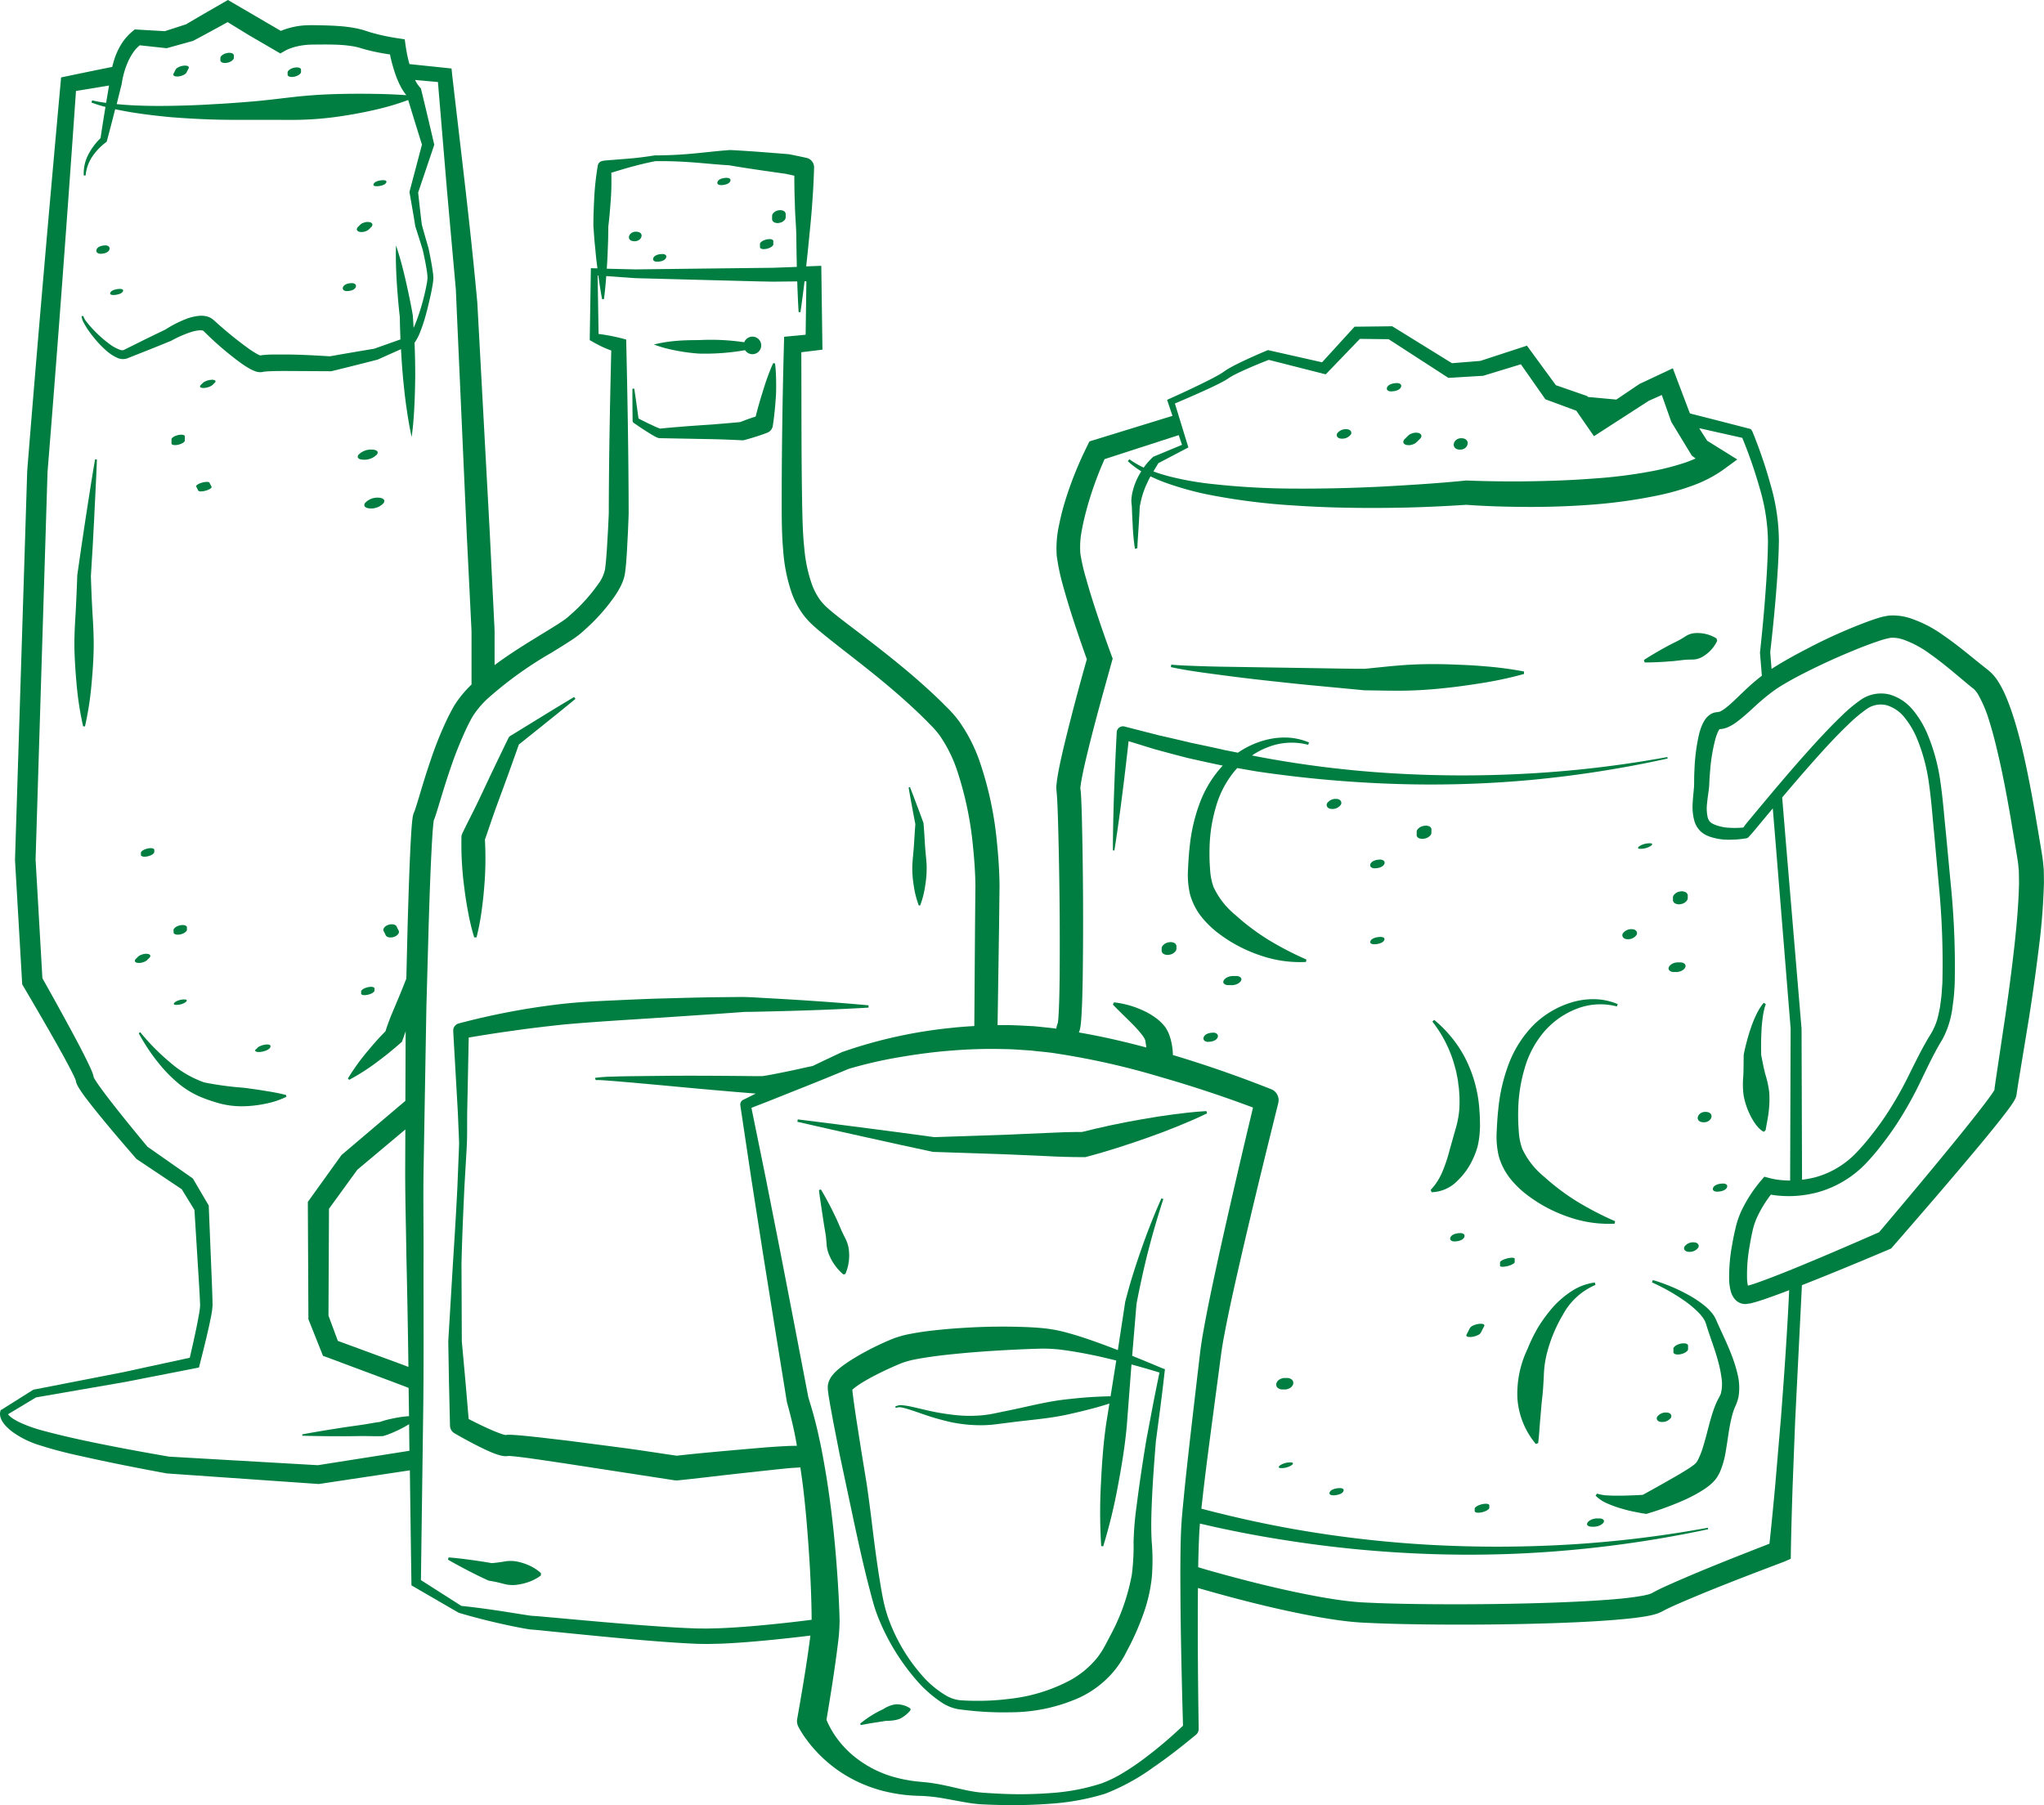
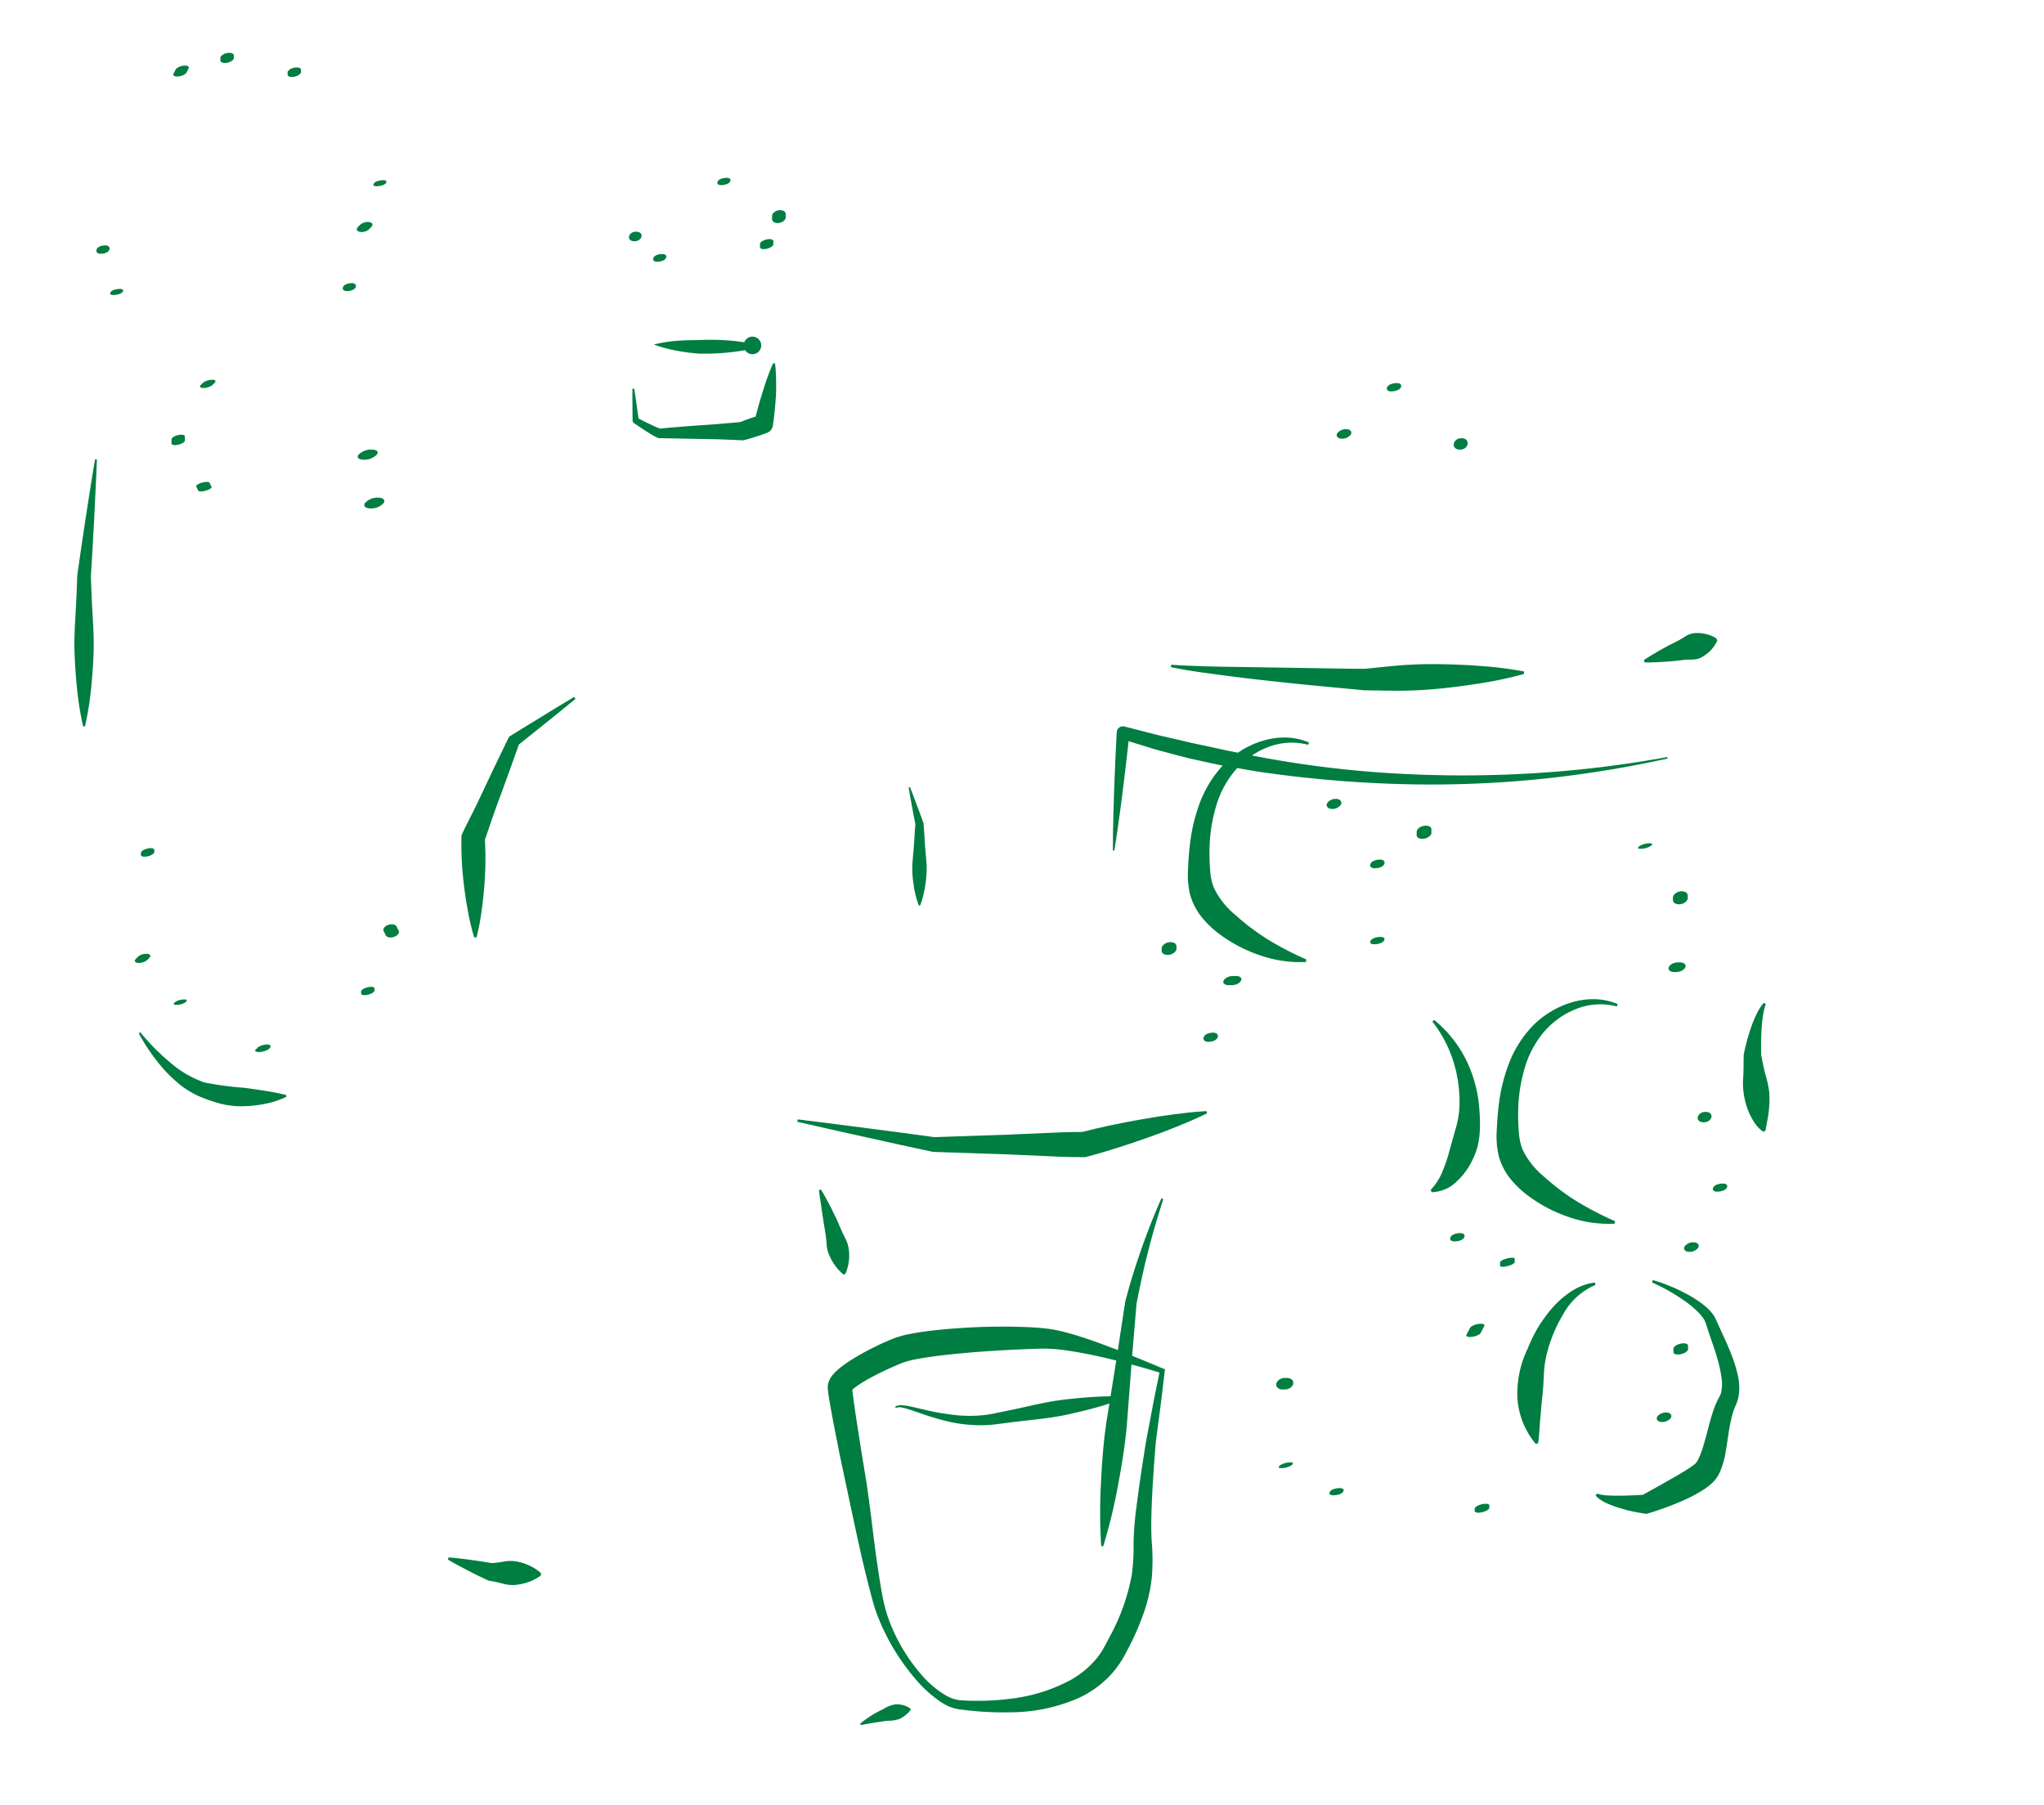
<svg xmlns="http://www.w3.org/2000/svg" width="234.678" height="207.289" viewBox="0 0 234.678 207.289">
  <g id="Gruppe_1576" data-name="Gruppe 1576" transform="translate(-657.488 -2676.097)">
    <path id="Pfad_2935" data-name="Pfad 2935" d="M803.033,2754.26c1.857.2,3.713.409,5.572.578l5.578.529h.115c1.522.013,3.045.065,4.565.036s3.036-.135,4.55-.3c.757-.08,1.514-.171,2.27-.279s1.512-.215,2.267-.345a42.063,42.063,0,0,0,4.52-.993l-.012-.285a42.037,42.037,0,0,0-4.589-.6c-.764-.064-1.526-.118-2.288-.148s-1.524-.068-2.285-.082c-1.523-.032-3.043-.01-4.56.094s-3.027.285-4.54.429c-1.825,0-3.652-.039-5.478-.069l-5.589-.086-5.591-.089c-.931-.02-1.862-.044-2.791-.08s-1.862-.062-2.78-.151l-.051.281c1.844.4,3.7.635,5.551.883S801.176,2754.057,803.033,2754.26Z" fill="#007d40" />
-     <path id="Pfad_2936" data-name="Pfad 2936" d="M892.148,2776.428l-.012-.514-.054-.543c-.064-.765-.182-1.36-.285-2l-.641-3.811c-.443-2.546-.923-5.094-1.528-7.641-.315-1.272-.652-2.542-1.075-3.814-.207-.636-.442-1.273-.711-1.912a11.81,11.81,0,0,0-1-1.935,5.523,5.523,0,0,0-.833-.992l-.267-.231-.182-.143-.365-.287L883.7,2751.4c-1.007-.816-2.043-1.637-3.162-2.4a14.153,14.153,0,0,0-3.764-1.922,6.363,6.363,0,0,0-2.387-.293,6.954,6.954,0,0,0-1.188.257c-.333.1-.648.209-.966.318a59.118,59.118,0,0,0-7.186,3.188c-1.159.6-2.306,1.22-3.439,1.909-.24.147-.48.3-.72.456l-.157-1.9c.242-2.113.456-4.22.634-6.337.176-2.137.332-4.274.365-6.439a23.49,23.49,0,0,0-.961-6.486q-.43-1.569-.957-3.1-.261-.768-.547-1.526l-.289-.758-.151-.377-.077-.19-.039-.094-.028-.065c-.017-.033-.035-.067-.055-.1a1.132,1.132,0,0,0-.138-.178q-3.461-.9-6.953-1.785l-.051-.08-1.5-3.962-.434-1.148-1.089.512-2.654,1.247-.087.04-.061.042-2.595,1.751-3.268-.3-.07-.1-.288-.1-3.316-1.151-2.927-4-.394-.538-.616.2-4.741,1.551-3.25.262-6.667-4.123-.188-.116-.206,0-3.809.044-.308,0-.2.215-3.537,3.876-6.043-1.364-.172-.039-.147.062c-.964.406-1.913.825-2.858,1.276-.472.228-.942.461-1.41.727a6.937,6.937,0,0,0-.7.448,6.874,6.874,0,0,1-.612.378c-.881.493-1.816.942-2.743,1.388s-1.868.878-2.807,1.3l-.3.137.1.3.517,1.537-9.039,2.781-.492.152-.231.466,0,.006a41.854,41.854,0,0,0-2.442,5.989,28.24,28.24,0,0,0-.824,3.172,12.327,12.327,0,0,0-.26,3.5,23.846,23.846,0,0,0,.677,3.28c.283,1.032.587,2.048.9,3.057.592,1.867,1.219,3.7,1.879,5.548-.81,2.84-1.564,5.685-2.283,8.559-.371,1.518-.74,3.018-1.032,4.615l-.1.609-.079.678a1.615,1.615,0,0,0-.009.236l.009.283.029.342c.014.114.029.308.041.486.046.734.073,1.507.1,2.27.179,6.143.248,12.33.2,18.477-.022,1.529-.042,3.084-.138,4.552-.012.181-.028.356-.046.517l-.02.145a1.022,1.022,0,0,0-.056.127l-.037.11a1.788,1.788,0,0,0-.049.188c-.014.072-.033.165-.039.22-.346-.047-.692-.09-1.042-.122-.529-.052-1.058-.115-1.588-.159-1.061-.047-2.122-.13-3.183-.12-.309,0-.618,0-.927,0l.171-11.358.054-4.7c-.018-1.671-.127-3.231-.29-4.84a40.119,40.119,0,0,0-2.032-9.5,18.476,18.476,0,0,0-2.326-4.5,12.509,12.509,0,0,0-.845-1.024c-.3-.338-.572-.585-.86-.882-.567-.571-1.15-1.12-1.739-1.661-2.354-2.165-4.845-4.133-7.337-6.051-1.241-.959-2.509-1.891-3.682-2.842-.283-.237-.569-.475-.809-.7a6.291,6.291,0,0,1-.645-.717,7.342,7.342,0,0,1-.946-1.755,16.763,16.763,0,0,1-.907-4.259c-.162-1.5-.2-3.027-.236-4.591-.111-5.945-.078-11.922-.106-17.889l1.552-.19.876-.107-.012-.855-.109-7.88-.012-.892-.867.033-.868.032q.167-1.518.316-3.037c.135-1.38.284-2.762.372-4.145q.162-2.074.22-4.152a1.124,1.124,0,0,0-.878-1.131l-.022,0c-.63-.142-1.263-.272-1.9-.4l-.045-.009c-.022,0-.045-.007-.067-.009-2.218-.178-4.436-.362-6.661-.475l-.1,0c-1.431.1-2.862.28-4.294.41-.716.063-1.431.119-2.147.151s-1.432.049-2.149.053a.431.431,0,0,0-.049,0h-.005q-1.459.243-2.942.367l-1.484.118-.744.058-.375.032-.193.018-.1.014-.17.035a.652.652,0,0,0-.512.534l-.026.166a32.735,32.735,0,0,0-.37,3.34c-.058,1.117-.107,2.235-.106,3.356v.077c.054.7.092,1.4.166,2.1s.125,1.4.214,2.094c.025.221.058.441.085.661l-.354-.008h0l-.4-.012-.006.4-.123,7.577h0v.289l.365.2a12.489,12.489,0,0,0,2.105.989c-.15,6.141-.266,12.175-.283,18.238v.284l0,.124-.006.146-.025.585-.056,1.172-.137,2.334c-.055.769-.113,1.56-.212,2.261a4.306,4.306,0,0,1-.766,1.657,19.7,19.7,0,0,1-2.939,3.313l-.417.372-.209.181-.183.144c-.266.2-.581.409-.9.613-.639.41-1.313.816-1.984,1.227-1.77,1.089-3.564,2.19-5.278,3.473V2748.7c-.007-.549-.049-1.1-.071-1.646l-.163-3.292-.324-6.584-1.425-26.327c-.794-8.749-1.89-17.472-2.892-26.2h0l-.069-.69-.7-.073-4.132-.431c-.072-.275-.149-.547-.208-.829-.092-.43-.177-.886-.233-1.3l-.1-.717-.748-.114a23.369,23.369,0,0,1-3.188-.688l-.824-.263c-.311-.087-.621-.164-.928-.22a16.154,16.154,0,0,0-1.814-.231c-.595-.046-1.183-.069-1.764-.084l-.866-.018c-.294,0-.553-.012-.892,0a8.557,8.557,0,0,0-1.921.24,8.224,8.224,0,0,0-.942.279c-.112.04-.224.087-.336.133l-5.515-3.221-.562-.329-.542.313c-1.423.822-2.849,1.64-4.262,2.48l-2.441.788-3.086-.178-.366-.021-.236.2a6.173,6.173,0,0,0-1.173,1.278,8.277,8.277,0,0,0-.765,1.462,10.8,10.8,0,0,0-.412,1.363c-1.965.394-3.927.8-5.871,1.209-1.364,14.993-2.685,30.106-3.891,45.173l-1.4,44.616,0,.053,0,.053.809,13.959.016.283.142.245h0q1.488,2.519,2.947,5.063c.959,1.69,1.944,3.405,2.782,5.09.1.205.2.418.26.577l.011.034.007.017a1.405,1.405,0,0,0,.064.28,2.861,2.861,0,0,0,.251.523,15.337,15.337,0,0,0,.9,1.3c.607.8,1.228,1.571,1.855,2.335,1.255,1.524,2.529,3.016,3.824,4.5l.087.1.1.064,5.086,3.4,1.46,2.377.54,8.736c.041.738.088,1.507.11,2.209a7.46,7.46,0,0,1-.118.985l-.2,1.083c-.263,1.32-.561,2.645-.869,3.963l-4.147.9c-1.522.321-3.035.685-4.566.967l-9.163,1.787-.09.018-.069.043-3.535,2.227h0l-.141.065-.045.19a.88.88,0,0,0-.03.191,1.019,1.019,0,0,0,0,.136,1.372,1.372,0,0,0,.037.242,1.761,1.761,0,0,0,.155.405,3,3,0,0,0,.448.634,5.908,5.908,0,0,0,1.085.911,10.437,10.437,0,0,0,1.173.678,11.531,11.531,0,0,0,1.249.524,48.662,48.662,0,0,0,4.991,1.339c3.331.754,6.662,1.41,10.015,2.026l.046.008.06,0,17.238,1.2.112.007.12-.018,10.328-1.553q.083,6.445.177,12.892h0l.006.318.255.148,5.11,2.965h0l.031.022.1.031c1.934.575,3.884,1.058,5.855,1.472.493.108.988.2,1.489.293.25.045.506.089.777.129l.778.065,2.985.3c3.995.4,7.992.8,12.012,1.089q1.507.111,3.027.182c.5.03,1.031.023,1.545.036l1.534-.035c2.035-.083,4.045-.259,6.053-.456,1.42-.144,2.835-.3,4.249-.474-.015.128-.031.255-.047.382-.393,3.012-.921,6.086-1.453,9.12l-.015.09a1.345,1.345,0,0,0,.1.795,4.888,4.888,0,0,0,.243.459l.235.385c.159.248.328.485.5.718a14.2,14.2,0,0,0,1.088,1.317,15.571,15.571,0,0,0,2.525,2.211,16.024,16.024,0,0,0,6.012,2.552,18.05,18.05,0,0,0,3.187.369,18.516,18.516,0,0,1,2.943.3c.987.172,1.99.377,3.034.54a14.249,14.249,0,0,0,1.591.151c.514.023,1.028.045,1.543.055a59,59,0,0,0,6.188-.145,27.478,27.478,0,0,0,6.154-1.135,24.547,24.547,0,0,0,5.524-3.019c1.719-1.171,3.323-2.444,4.94-3.774h0a.873.873,0,0,0,.29-.661v-.021c-.082-5.386-.132-10.78-.085-16.159.123.036.245.075.368.11,4.376,1.25,8.782,2.379,13.295,3.2,1.13.2,2.268.383,3.426.515.579.066,1.164.12,1.757.153l1.712.078c2.278.087,4.547.126,6.816.145,4.537.034,9.071-.012,13.611-.164,2.271-.08,4.542-.184,6.827-.367,1.146-.1,2.285-.194,3.474-.391.3-.047.6-.107.919-.184.153-.031.341-.1.509-.146a4.569,4.569,0,0,0,.6-.262c.421-.229.919-.466,1.42-.69,4.067-1.786,8.319-3.4,12.521-4.995h0l.808-.351.012-.761c.04-2.51.12-5.018.2-7.525l.292-7.519.749-15.035.026-.578q1.427-.561,2.848-1.135,3.6-1.46,7.16-2.975l.234-.1.176-.2c3.381-3.881,6.741-7.766,10.042-11.73.824-.994,1.643-1.991,2.45-3.019.4-.518.8-1.025,1.206-1.613a5.946,5.946,0,0,0,.332-.544l.045-.086.022-.043c.006-.01.034-.081.048-.121a2.116,2.116,0,0,0,.113-.557l.022-.133.132-.863,1.25-7.61c.4-2.548.765-5.1,1.08-7.675a74.76,74.76,0,0,0,.63-7.83Zm-97.206-55.106c.949-.426,1.893-.847,2.832-1.339a7.468,7.468,0,0,0,.718-.42,6,6,0,0,1,.618-.372c.438-.234.9-.449,1.367-.658.881-.392,1.783-.762,2.683-1.114l6.2,1.577.339.086.254-.264,3.669-3.809,3.3.038,6.643,4.3.219.141.276-.016,3.624-.219.092-.005.106-.032,4.222-1.288,2.65,3.782.166.238.291.107,3.259,1.205,1.464,2.116.56.809.845-.545,5.456-3.523,1.489-.664,1.053,2.986.037.1.07.116,2.173,3.575.111.183.232.177.206.156c-.42.185-.854.355-1.3.506a29.661,29.661,0,0,1-3.367.884,55.749,55.749,0,0,1-7.085.914c-2.394.186-4.806.273-7.222.311s-4.851.006-7.234-.082l-.135-.005-.078.008c-3.226.323-6.512.521-9.775.7-3.27.158-6.542.239-9.811.221a88.659,88.659,0,0,1-9.769-.558,34.68,34.68,0,0,1-4.79-.88c-.566-.156-1.129-.329-1.682-.531.186-.322.377-.64.567-.952l3.222-1.69.223-.117-.071-.231-1.477-4.813C793.237,2722.065,794.091,2721.7,794.942,2721.322ZM727.2,2706.23c.048-.7.062-1.4.091-2.1.031-.676.03-1.351.041-2.027.136-1.111.222-2.226.3-3.341.061-.942.067-1.886.044-2.833l.063-.019.71-.213c.474-.141.949-.286,1.426-.415s.956-.257,1.436-.371.947-.218,1.424-.307c.705-.007,1.411-.006,2.117.019s1.433.066,2.15.117c1.433.107,2.867.262,4.3.343l-.1-.005c2.168.371,4.343.674,6.518.981.322.074.645.141.968.212,0,1.068.017,2.136.061,3.2.017,1.382.174,2.768.173,4.15q.017,1.562.053,3.124l-1.2.045-1.573.058-1.574.016-6.3.073-6.3.075-1.576.019-1.574-.037-1.725-.042C727.166,2706.712,727.188,2706.47,727.2,2706.23Zm-55.735-20.51v0l.012-.086a9.477,9.477,0,0,1,.295-1.322,9.083,9.083,0,0,1,.48-1.268,6.537,6.537,0,0,1,.665-1.114,4.258,4.258,0,0,1,.616-.633l2.925.319.16.018.2-.055,2.754-.765.086-.024.122-.064c1.289-.684,2.567-1.386,3.846-2.088l2.453,1.506,3.029,1.762.567.33.587-.337c.029-.017.163-.084.256-.125s.215-.09.327-.131a6.064,6.064,0,0,1,.7-.208,7.938,7.938,0,0,1,1.464-.207c.231-.012.542-.012.818-.016l.844-.006c.559,0,1.112.006,1.654.033a14.227,14.227,0,0,1,1.583.156c.256.039.5.095.741.154l.812.236a23.454,23.454,0,0,0,2.8.562c.05.241.1.478.163.72.117.476.255.949.416,1.422a10.453,10.453,0,0,0,.583,1.414,5.73,5.73,0,0,0,.723,1.122q-1.935-.13-3.842-.152c-1.548-.018-3.09-.013-4.628.038s-3.071.164-4.6.338-3.064.371-4.6.5-3.067.244-4.6.319c-1.535.1-3.07.15-4.606.179s-3.074.019-4.608-.061c-.592-.031-1.183-.077-1.773-.134C671.077,2687.27,671.273,2686.5,671.465,2685.72Zm33.7,83.278-.079.229-.025.063c-.01.022.005-.006-.024.059a1.584,1.584,0,0,0-.1.27,3.474,3.474,0,0,0-.085.443l-.04.331c-.085.84-.127,1.622-.172,2.42-.162,3.168-.256,6.313-.348,9.465q-.079,3.1-.151,6.19c-.257.651-.514,1.3-.782,1.949l-.9,2.141c-.267.643-.5,1.3-.717,1.96-.346.356-.689.713-1.02,1.085-.4.442-.782.91-1.171,1.367a25.13,25.13,0,0,0-2.12,2.971l.146.154a24.982,24.982,0,0,0,3.081-1.957c.477-.364.965-.717,1.429-1.1s.923-.761,1.371-1.156l.179-.157.1-.282c.114-.308.221-.619.325-.931l-.027,6.667-.006,1.329-7.218,6.125-.118.1-.085.12-3.545,4.937-.23.321v.386l.064,12.865,0,.223.075.188,1.412,3.542.189.474.455.161h0l7.663,2.864,1.711.654c.016,1.082.034,2.165.048,3.247-.033,0-.068,0-.1.006a11.152,11.152,0,0,0-1.123.139c-.372.056-.733.142-1.1.221a9.515,9.515,0,0,0-1,.294c-.714.087-1.424.241-2.138.34-.756.113-1.513.207-2.269.329q-2.267.346-4.53.759l.012.159q2.3.06,4.593.058c.766.005,1.529-.018,2.293-.022s1.533.041,2.295.007l.075,0,.123-.036a9.569,9.569,0,0,0,1.041-.386c.338-.155.679-.3,1.009-.481.28-.14.554-.3.825-.466l.039,3.057-.013,0-10.5,1.652-17.078-.983c-3.307-.569-6.623-1.181-9.9-1.883-1.643-.355-3.29-.743-4.864-1.177a15.12,15.12,0,0,1-2.241-.807,6.592,6.592,0,0,1-.995-.545,3.043,3.043,0,0,1-.385-.322,1.54,1.54,0,0,1-.11-.133l3.215-1.933,9.13-1.583c1.538-.25,3.061-.582,4.592-.872l4.587-.9.4-.079.1-.406c.376-1.458.738-2.91,1.064-4.388.081-.369.159-.741.231-1.119a8.327,8.327,0,0,0,.164-1.238c-.009-.795-.04-1.52-.065-2.277l-.366-8.974-.008-.2-.111-.19-1.614-2.754-.092-.158-.165-.115-5.051-3.534c-1.223-1.467-2.439-2.952-3.62-4.449-.6-.763-1.2-1.532-1.753-2.3-.273-.38-.555-.783-.748-1.124a1.2,1.2,0,0,1-.057-.109c0-.024-.006-.048-.01-.072a1.227,1.227,0,0,0-.05-.2l-.044-.141c-.109-.3-.215-.534-.323-.772-.87-1.841-1.8-3.544-2.743-5.281-.894-1.642-1.8-3.27-2.716-4.9l-.783-13.637,1.372-44.5c1.181-14.574,2.246-29.1,3.268-43.748q1.906-.306,3.793-.624-.168.995-.332,1.99a13.344,13.344,0,0,1-1.6-.288l-.093.249a16.133,16.133,0,0,0,1.617.506c-.2,1.193-.387,2.388-.566,3.585a7.376,7.376,0,0,0-1.4,1.874,4.724,4.724,0,0,0-.528,2.412h.213a4.652,4.652,0,0,1,.763-2.157,6.825,6.825,0,0,1,1.573-1.654l.087-.068.04-.148c.321-1.191.628-2.385.931-3.58.609.129,1.22.243,1.834.347,1.543.251,3.1.43,4.651.575,1.555.117,3.115.213,4.674.259s3.123.046,4.675.037l4.667.007a38,38,0,0,0,4.657-.315q2.317-.306,4.613-.828a29.757,29.757,0,0,0,3.873-1.141q.776,2.565,1.579,5.122l-1.406,5.323-.031.116.016.088c.221,1.272.451,2.543.649,3.818l.005.033.007.021c.288.9.582,1.807.855,2.715.192.868.38,1.75.5,2.619a4.474,4.474,0,0,1,.041.624,5.849,5.849,0,0,1-.086.625c-.079.434-.172.872-.277,1.305a24.152,24.152,0,0,1-.759,2.565c-.142.4-.3.809-.473,1.194-.026-.443-.053-.887-.085-1.33l0-.059,0-.017c-.233-1.357-.521-2.706-.827-4.053s-.663-2.685-1.107-4.012c-.048,1.4,0,2.782.081,4.161.089,1.355.2,2.707.355,4.052.012.861.039,1.722.074,2.582l-3.021,1.07q-2.544.422-5.082.869c-1.689-.1-3.372-.2-5.073-.208H689a13.254,13.254,0,0,0-1.383.072c-.053,0-.155.026-.237.044a2.708,2.708,0,0,1-.386-.179,11.483,11.483,0,0,1-.993-.636,45.2,45.2,0,0,1-3.863-3.15,2.82,2.82,0,0,0-.4-.312,1.845,1.845,0,0,0-.52-.216,2.748,2.748,0,0,0-.912-.058,6.023,6.023,0,0,0-1.451.353,13.491,13.491,0,0,0-2.391,1.225c-.9.438-1.809.866-2.707,1.317l-1.373.682-.687.341a.6.6,0,0,1-.4-.014,4.32,4.32,0,0,1-1.214-.656,13.265,13.265,0,0,1-1.152-.947,14.584,14.584,0,0,1-1.058-1.079c-.167-.188-.33-.381-.477-.582a1.873,1.873,0,0,1-.336-.613h-.212a1.929,1.929,0,0,0,.27.785c.123.235.26.459.4.679a13.82,13.82,0,0,0,.949,1.251,11.082,11.082,0,0,0,1.1,1.14,5.159,5.159,0,0,0,1.4.941,1.544,1.544,0,0,0,1.107.066l.718-.284,1.439-.569c.962-.374,1.915-.772,2.873-1.16l.009,0,.068-.037a13.235,13.235,0,0,1,2.19-.965,4.427,4.427,0,0,1,1.04-.216,1.13,1.13,0,0,1,.358.031c.016.023.076.014.065.034.006.023-.014-.033.1.088a36.207,36.207,0,0,0,3.978,3.437,13.14,13.14,0,0,0,1.151.767,4.421,4.421,0,0,0,.75.352,1.632,1.632,0,0,0,.725.091c.053-.007.107-.017.16-.029l.078-.021h.008l.019,0c.02,0,0,0,.052-.007.71-.065,1.606-.072,2.434-.072l5.1.028h.133l.076-.018q2.583-.629,5.159-1.293l.081-.021.027-.012,2.664-1.191q.082,1.6.223,3.2c.111,1.15.227,2.3.394,3.445s.344,2.293.606,3.436c.163-1.161.251-2.319.309-3.475s.085-2.312.1-3.466c0-1.293-.024-2.584-.077-3.875l.019-.027a5.853,5.853,0,0,0,.668-1.316c.17-.436.319-.874.45-1.314.268-.879.472-1.768.676-2.657.1-.445.188-.893.263-1.348a6.189,6.189,0,0,0,.084-.718,4.837,4.837,0,0,0-.058-.724c-.124-.916-.3-1.8-.485-2.693l0-.01,0-.014c-.27-.9-.52-1.808-.775-2.714-.161-1.233-.292-2.471-.43-3.707l1.8-5.335.053-.158-.049-.209c-.472-2.028-.948-4.054-1.444-6.076l-.046-.188-.179-.2a3.564,3.564,0,0,1-.487-.768l2.624.236,1.036,12.4.585,6.547.293,3.273.146,1.636.069,1.642,1.171,26.257.325,6.561.162,3.281c.022.547.064,1.093.071,1.641v5.947a13.322,13.322,0,0,0-1.64,1.9,9.381,9.381,0,0,0-.684,1.137q-.3.549-.556,1.1a41.793,41.793,0,0,0-1.8,4.506c-.522,1.515-.983,3.045-1.431,4.55C705.392,2768.281,705.279,2768.661,705.167,2769Zm-1.024,51.075q.153,6.492.24,12.985l-.89-.335-7.215-2.654-1.076-2.905.061-12.267,3.255-4.48,5.511-4.623-.019,4.838C704.008,2813.781,704.1,2816.926,704.143,2820.073Zm41.968,42.544c-1.985.2-3.973.367-5.947.447l-1.475.039c-.488-.008-.964,0-1.463-.02q-1.485-.054-2.981-.151c-3.986-.252-7.979-.61-11.972-.974l-3.006-.27-.721-.048c-.227-.027-.467-.061-.711-.1l-1.474-.232c-1.952-.313-3.918-.6-5.9-.805l-4.643-2.962.251-18.587c.094-6.294.035-12.588.05-18.882.01-3.146-.047-6.294,0-9.439l.162-9.432.163-9.432.262-9.421c.1-3.139.2-6.285.372-9.4.046-.773.092-1.563.169-2.288l.031-.254c0-.041.014-.094.02-.123l.072-.172c.05-.13.076-.216.115-.327.138-.409.249-.784.366-1.165.453-1.51.906-2.992,1.413-4.452a44.368,44.368,0,0,1,1.7-4.259c.157-.344.324-.678.5-1.006a6.889,6.889,0,0,1,.525-.887,11.053,11.053,0,0,1,1.389-1.609,43.785,43.785,0,0,1,7.424-5.356c.669-.414,1.341-.822,2.024-1.265.343-.223.685-.448,1.046-.723l.279-.223.236-.206.461-.416a21.878,21.878,0,0,0,3.288-3.756,9.486,9.486,0,0,0,.671-1.166,5.563,5.563,0,0,0,.275-.687,4.186,4.186,0,0,0,.178-.77c.113-.859.16-1.639.212-2.441l.122-2.378.047-1.186.021-.594.005-.149,0-.172v-.306c-.017-6.524-.133-13.079-.283-19.526a22.306,22.306,0,0,0-3.169-.643l-.109-6.718.082.006c.122.907.258,1.814.431,2.719l.213-.006c.115-.883.2-1.765.264-2.647l1.751.127,1.578.113,1.578.042,6.317.167,6.319.165,1.581.029,1.581-.016,1.222-.012c.038,1.173.087,2.346.157,3.52l.212.01c.174-1.178.327-2.357.469-3.538l.212,0-.085,6.131-1.6.152-.869.082-.025.9c-.169,6.27-.257,12.527-.256,18.818.008,1.567.024,3.18.171,4.793a19.147,19.147,0,0,0,.982,4.916,9.909,9.909,0,0,0,1.246,2.383,8.878,8.878,0,0,0,.9,1.044c.322.317.634.584.947.855,1.247,1.037,2.481,1.99,3.714,2.952,2.458,1.917,4.874,3.854,7.118,5.946.561.521,1.115,1.05,1.648,1.594.255.267.559.553.775.8a9.874,9.874,0,0,1,.644.79,15.828,15.828,0,0,1,1.936,3.835,39.235,39.235,0,0,1,1.877,8.836c.158,1.506.265,3.074.284,4.535l-.044,4.695-.082,11.455c-.915.051-1.828.122-2.737.223a54.421,54.421,0,0,0-12.371,2.741l-.014,0-.057.024q-1.692.789-3.376,1.6c-.294.063-.588.12-.881.188-1.318.3-2.645.57-3.954.821l-.483.084-.405.064c-.247.02-.61.007-.942.008l-2.026-.021c-2.707-.02-5.417-.039-8.128-.015l-4.067.044c-.678.011-1.357.02-2.035.045a18.245,18.245,0,0,0-2.076.147l.084.252c.6-.014,1.321.058,1.98.106l2.022.168,4.043.366c2.7.258,5.392.5,8.09.729l2.028.165.214.016c-.475.237-.949.475-1.425.71h0a.606.606,0,0,0-.349.641v.01l1.277,8.523,1.33,8.52,1.364,8.517,1.379,8.518c.428,1.541.787,2.989,1.055,4.488.033.171.058.345.089.517l-.332.007-.491.009-.44.02-.866.049c-.57.038-1.139.072-1.705.121l-3.389.294c-2.194.2-4.386.392-6.575.641-2.055-.3-4.1-.623-6.161-.9l-6.36-.828-3.194-.373c-1.081-.114-2.11-.237-3.282-.3l-.247-.006a2.433,2.433,0,0,0-.414.033,3.862,3.862,0,0,1-.542-.158c-.446-.156-.919-.356-1.388-.565-.769-.344-1.54-.727-2.3-1.114l-.351-4.146-.434-4.782-.037-8.867c.066-2.976.2-5.95.34-8.923l.259-4.459c.084-1.487.027-2.976.065-4.465l.167-8.163c1.68-.285,3.376-.553,5.067-.782,1.92-.28,3.844-.5,5.76-.709,3.819-.345,7.759-.562,11.65-.822l5.855-.392,2.928-.21c.456-.047.953-.03,1.441-.044l1.465-.033c3.908-.086,7.819-.215,11.738-.445l0-.266c-3.911-.358-7.83-.616-11.751-.829-.991-.05-1.937-.13-2.966-.128l-2.94.031c-1.96.023-3.918.086-5.878.136s-3.919.144-5.88.233-3.926.186-5.913.413a82.571,82.571,0,0,0-11.659,2.209l-.059.015a.855.855,0,0,0-.64.877l.508,8.9c.043.743.066,1.486.1,2.228l.046,1.115.023.557-.014.557-.179,4.454c-.141,2.97-.328,5.937-.518,8.905l-.533,8.918v.063l.085,4.808.113,4.806a1.041,1.041,0,0,0,.517.874l.046.027c.95.551,1.894,1.062,2.883,1.556.5.245,1,.483,1.549.7a5.929,5.929,0,0,0,.964.3,2.408,2.408,0,0,0,.378.047,2.007,2.007,0,0,0,.295-.011c.071-.011.143-.025.214-.042l.052-.014.026-.008-.017.006a.694.694,0,0,1-.091.026c-.177.027-.071.011-.055.017l.153.008c.958.077,2.046.233,3.083.377l3.152.466,12.632,1.945a1.457,1.457,0,0,0,.355.009h.013c2.245-.225,4.488-.507,6.73-.755l3.361-.367,1.673-.18.825-.082.4-.036.357-.022.5-.031.23-.023c.073.507.148,1.013.216,1.52.4,3.037.632,6.107.832,9.176.091,1.536.167,3.074.21,4.608.02.736.038,1.485.038,2.2C749.16,2862.29,747.636,2862.465,746.111,2862.617Zm48.921-29.11-.529,4.536c-.349,3.026-.7,6.054-1.011,9.093l-.223,2.284-.1,1.146-.073,1.18c-.064,1.55-.078,3.079-.086,4.609,0,5.98.136,11.935.306,17.9a48.768,48.768,0,0,1-4.272,3.636,26.468,26.468,0,0,1-2.47,1.694,14.207,14.207,0,0,1-2.616,1.3,24,24,0,0,1-5.847,1.108,46.291,46.291,0,0,1-6.041.064c-.5-.022-1.008-.055-1.512-.089a12.951,12.951,0,0,1-1.451-.172c-.97-.163-1.953-.429-2.968-.645-.508-.11-1.025-.21-1.551-.29-.262-.042-.528-.073-.795-.1l-.776-.076a16.428,16.428,0,0,1-2.859-.525,12.632,12.632,0,0,1-4.952-2.672,11.436,11.436,0,0,1-1.829-2.071,10.768,10.768,0,0,1-.692-1.169c-.1-.2-.191-.4-.275-.6l-.027-.073c.489-2.948.962-5.87,1.329-8.88a20.585,20.585,0,0,0,.174-2.526c-.015-.818-.051-1.592-.088-2.382-.076-1.571-.185-3.135-.309-4.7-.252-3.128-.611-6.248-1.107-9.361-.257-1.556-.527-3.111-.879-4.66-.16-.775-.357-1.548-.56-2.32s-.436-1.483-.652-2.23l-1.615-8.423-1.629-8.424-1.664-8.422-1.619-7.939c.831-.321,1.663-.637,2.489-.971l2.923-1.166c1.932-.76,3.852-1.546,5.768-2.342a49.813,49.813,0,0,1,5.881-1.348c2-.338,4.01-.609,6.028-.756a55.361,55.361,0,0,1,6.051-.157c1.009.008,2.01.106,3.014.167,1,.123,2,.184,2.995.357a86.957,86.957,0,0,1,11.9,2.7c3.55,1.019,7.091,2.19,10.54,3.485q-1.992,8.305-3.847,16.641c-.651,2.983-1.3,5.959-1.844,9-.14.752-.257,1.542-.362,2.324Zm66.91,5.689-.637,7.5c-.206,2.222-.419,4.444-.657,6.664-3.984,1.556-7.94,3.1-11.9,4.876-.527.244-1.051.492-1.619.809a1.748,1.748,0,0,1-.178.074c-.1.028-.181.063-.3.09-.231.057-.479.109-.742.153-1.04.181-2.155.3-3.26.389-2.222.181-4.468.289-6.715.372-4.5.159-9.006.213-13.51.187-2.252-.014-4.5-.05-6.744-.131l-1.675-.074c-.536-.028-1.077-.077-1.621-.138-1.088-.122-2.184-.294-3.28-.487-4.384-.794-8.751-1.9-13.069-3.127-.327-.094-.651-.2-.977-.29.027-1.408.062-2.817.138-4.2l.061-.815q5.1,1.2,10.289,1.984a135.619,135.619,0,0,0,16.063,1.51,128.381,128.381,0,0,0,16.1-.442,132.615,132.615,0,0,0,15.9-2.4l-.034-.171a132.048,132.048,0,0,1-15.918,1.928,140.873,140.873,0,0,1-16.009.031,132.786,132.786,0,0,1-15.878-1.851c-3.481-.626-6.931-1.4-10.348-2.3l.22-1.954c.354-3.012.753-6.028,1.154-9.043l.6-4.526.3-2.266c.106-.726.218-1.441.364-2.184.558-2.949,1.234-5.918,1.911-8.876,1.367-5.919,2.815-11.831,4.282-17.729v-.006a1.35,1.35,0,0,0-.812-1.581c-3.73-1.483-7.471-2.782-11.292-3.929,0-.111,0-.221-.008-.334a7.213,7.213,0,0,0-.39-1.94l-.1-.264-.158-.307-.169-.3-.184-.232a5.065,5.065,0,0,0-.768-.745,8.155,8.155,0,0,0-1.6-.969,10.739,10.739,0,0,0-3.386-.956l-.121.259.073.074c.779.815,1.571,1.545,2.284,2.28a11.954,11.954,0,0,1,.982,1.113,2.461,2.461,0,0,1,.184.263,1.106,1.106,0,0,1,.135.241c.017.037.037.072.056.107l.008.077a.4.4,0,0,0,.017.069l.018.133c.032.158.057.355.08.568-1.168-.312-2.342-.607-3.523-.877q-2.093-.48-4.219-.848c.008-.018.006-.019.016-.039l.024-.061.043-.123a2.881,2.881,0,0,0,.069-.284c.026-.141.043-.261.057-.375.026-.223.046-.432.061-.636.114-1.615.138-3.151.17-4.711.085-6.213.05-12.386-.1-18.6-.023-.781-.045-1.552-.091-2.36-.014-.208-.024-.4-.056-.668l-.019-.13c-.009-.052-.022-.116-.012-.1l.016-.008,0,0s-.007,0,0-.053l.058-.473.095-.532c.271-1.442.645-2.943,1.016-4.424.75-2.972,1.587-5.944,2.408-8.9l.125-.451-.159-.43c-.709-1.931-1.389-3.9-2.02-5.858-.314-.981-.612-1.964-.886-2.943a22.184,22.184,0,0,1-.645-2.834,9.792,9.792,0,0,1,.177-2.719c.169-.96.42-1.931.693-2.9a40.135,40.135,0,0,1,1.911-5.224l8.513-2.757.375,1.116-3.248,1.351-.072.031-.075.08h0a7.45,7.45,0,0,0-1,1.152,9.616,9.616,0,0,1-1.642-.959l-.186.216c.036.034.074.063.11.1a9.69,9.69,0,0,0,1.437,1.068c-.139.224-.271.453-.393.69a7.325,7.325,0,0,0-.522,1.334,5.5,5.5,0,0,0-.184.871,4.486,4.486,0,0,0-.04.568l.03.371a2.244,2.244,0,0,1,.032.346l.024.669.067,1.34a25.545,25.545,0,0,0,.257,2.709l.138-.033.139-.033c.031-.834.107-1.763.159-2.642l.079-1.336.032-.67.008-.171.04-.151.06-.3a10.048,10.048,0,0,1,.8-2.321c.1-.222.216-.442.333-.661a18.58,18.58,0,0,0,1.747.736,35.7,35.7,0,0,0,4.829,1.348,73.533,73.533,0,0,0,9.9,1.26c3.315.23,6.634.3,9.95.279,3.278-.009,6.532-.14,9.827-.356,2.471.179,4.9.238,7.351.244,2.475,0,4.954-.089,7.436-.29a58.66,58.66,0,0,0,7.443-1.079,27.832,27.832,0,0,0,3.7-1.061,14.731,14.731,0,0,0,3.589-1.852l1.6-1.169-1.626-1.011-1.828-1.137-.925-1.445q2.468.558,4.949,1.11l.055.133.149.366.288.736q.283.738.544,1.486.523,1.494.953,3.014a22.283,22.283,0,0,1,.962,6.138c-.018,2.107-.157,4.234-.317,6.355s-.364,4.246-.591,6.359l-.007.058,0,.054.216,2.617c-.507.389-.99.8-1.449,1.213-.977.882-1.881,1.86-2.761,2.533a3.184,3.184,0,0,1-.6.367.967.967,0,0,1-.2.052.18.18,0,0,0-.037.011,2.533,2.533,0,0,0-.3.034,1.6,1.6,0,0,0-.545.216,2.087,2.087,0,0,0-.628.613,3.468,3.468,0,0,0-.32.575,6.493,6.493,0,0,0-.362,1.061,21.672,21.672,0,0,0-.533,4c-.017.329-.03.658-.038.989l-.008.943c-.031.569-.124,1.236-.158,1.915a6.222,6.222,0,0,0,.2,2.193,2.77,2.77,0,0,0,.677,1.129,2.638,2.638,0,0,0,.549.4,3.58,3.58,0,0,0,.537.239,6.627,6.627,0,0,0,2.12.348c.345,0,.687-.007,1.026-.033l.507-.051.255-.034.128-.019.065-.011.044-.007a.828.828,0,0,0,.237-.08c.387-.4.819-.921,1.09-1.252l.919-1.108.837-1,.306,3.714,1.743,21.542-.048,15.021-.008,2.455a10.2,10.2,0,0,1-1.131-.061,8.089,8.089,0,0,1-1.248-.223l-.582-.156-.381.442,0,0a16.2,16.2,0,0,0-2.243,3.454,10.2,10.2,0,0,0-.682,2c-.158.655-.288,1.306-.4,1.962a20.127,20.127,0,0,0-.333,4.063,5.919,5.919,0,0,0,.165,1.163,2.657,2.657,0,0,0,.293.712,1.948,1.948,0,0,0,.327.409,1.639,1.639,0,0,0,.583.34,1.326,1.326,0,0,0,.337.068,1.446,1.446,0,0,0,.158.01l.092-.01.369-.05.184-.031c.054-.011.088-.023.134-.035l.256-.07c.35-.092.663-.2.979-.3,1.022-.348,2.022-.718,3.014-1.1C862.678,2829.22,862.324,2834.212,861.942,2839.2Zm2.379-45.1-1.813-21.562-.4-4.864c1.224-1.451,2.459-2.892,3.719-4.306s2.564-2.834,3.932-4.134a16.481,16.481,0,0,1,2.115-1.759,2.8,2.8,0,0,1,2.253-.386,4.184,4.184,0,0,1,2.023,1.393,9.878,9.878,0,0,1,1.383,2.3,20.657,20.657,0,0,1,1.439,5.377c.264,1.85.4,3.78.588,5.69l.517,5.728a92.875,92.875,0,0,1,.423,11.407l-.1,1.4c-.045.465-.12.92-.177,1.38-.091.446-.175.9-.294,1.328a6.456,6.456,0,0,1-.468,1.2c-.152.35-.458.8-.7,1.218s-.485.854-.712,1.286c-.455.862-.88,1.729-1.308,2.583a41.768,41.768,0,0,1-2.8,4.909c-.528.775-1.078,1.536-1.669,2.267a23.789,23.789,0,0,1-1.829,2.089,10.219,10.219,0,0,1-4.555,2.648,11.469,11.469,0,0,1-1.5.278l-.008-2.379-.048-15.045v-.026Zm24.422-9.136c-.283,2.53-.621,5.063-.986,7.595l-1.137,7.614-.07.49c-.022.176-.046.292-.069.553l0,.044c-.036.06-.095.151-.137.22-.316.476-.7.989-1.08,1.487-.765,1-1.562,2-2.363,3-3.163,3.912-6.409,7.783-9.668,11.631q-3.4,1.5-6.835,2.951c-2.365.99-4.752,1.992-7.119,2.834-.294.1-.591.207-.864.28l-.209.062-.029.009a4.058,4.058,0,0,1-.1-.712,18.434,18.434,0,0,1,.258-3.633c.1-.616.21-1.232.346-1.831a8.165,8.165,0,0,1,.535-1.658,13.946,13.946,0,0,1,1.595-2.621c.319.057.624.1.946.123a12.566,12.566,0,0,0,1.548.042,12.966,12.966,0,0,0,3.053-.481,12.193,12.193,0,0,0,5.246-3.146,25.261,25.261,0,0,0,1.938-2.261c.607-.769,1.174-1.571,1.717-2.388a43.382,43.382,0,0,0,2.847-5.115c.421-.867.832-1.729,1.263-2.569.215-.42.439-.832.668-1.241s.473-.76.717-1.287a10.6,10.6,0,0,0,.878-2.961c.061-.491.139-.985.184-1.476s.077-.98.1-1.469a94.011,94.011,0,0,0-.472-11.591l-.54-5.74c-.2-1.908-.335-3.811-.62-5.761a21.883,21.883,0,0,0-1.559-5.705,11.1,11.1,0,0,0-1.593-2.608,5.442,5.442,0,0,0-2.673-1.788,4.088,4.088,0,0,0-3.253.551,17.327,17.327,0,0,0-2.3,1.92c-1.407,1.354-2.715,2.772-4,4.209s-2.538,2.9-3.779,4.368l-1.851,2.21-.921,1.108a11.41,11.41,0,0,0-.709.906l-.042,0-.225.018-.452.022c-.3.008-.6,0-.9-.017a5.229,5.229,0,0,1-1.651-.348,2.3,2.3,0,0,1-.336-.167.476.476,0,0,1-.119-.087c-.031-.03-.076-.045-.1-.086a1.282,1.282,0,0,1-.27-.524,4.8,4.8,0,0,1-.063-1.629c.052-.6.165-1.206.235-1.917l.048-.982.073-.934a20.1,20.1,0,0,1,.621-3.61,5.273,5.273,0,0,1,.282-.752,1.3,1.3,0,0,1,.174-.287l.065,0a2.9,2.9,0,0,0,.74-.163,4.973,4.973,0,0,0,1.066-.589c1.182-.865,2.039-1.776,2.995-2.583.469-.4.944-.782,1.43-1.13s1.006-.654,1.543-.963c1.08-.617,2.21-1.189,3.347-1.738s2.293-1.069,3.456-1.558,2.332-.963,3.5-1.352a9.019,9.019,0,0,1,1.56-.42,3.859,3.859,0,0,1,1.405.217,11.692,11.692,0,0,1,3.037,1.632c1,.7,1.967,1.486,2.943,2.3l1.484,1.242.388.315.2.157c.053.045.059.06.093.089a2.914,2.914,0,0,1,.389.49,14.54,14.54,0,0,1,1.344,3.2c.371,1.171.676,2.39.961,3.615.578,2.452,1.046,4.955,1.479,7.47l.63,3.789c.1.632.226,1.3.258,1.817l.043.414.009.45.015.9C889.254,2779.886,889.022,2782.432,888.743,2784.956Z" fill="#007d40" />
    <path id="Pfad_2937" data-name="Pfad 2937" d="M856.344,2831.821c-.516-1.384-1.18-2.7-1.731-3.952-.051-.13-.173-.381-.269-.57a5.084,5.084,0,0,0-.371-.51,6.081,6.081,0,0,0-.845-.814,12.808,12.808,0,0,0-1.86-1.223,20.253,20.253,0,0,0-4.011-1.666l-.1.268.011.006a22.6,22.6,0,0,1,3.673,2.071,11.908,11.908,0,0,1,1.59,1.312,4.979,4.979,0,0,1,.621.742,3.772,3.772,0,0,1,.22.383c.042.141.082.21.14.42.441,1.426.961,2.719,1.319,4.059a13.812,13.812,0,0,1,.409,1.969,4.535,4.535,0,0,1-.057,1.731.968.968,0,0,1-.122.307c-.017.052-.143.282-.24.465a9.043,9.043,0,0,0-.473,1.12c-.259.739-.454,1.46-.636,2.165s-.363,1.393-.562,2.039a8.978,8.978,0,0,1-.666,1.689c-.06.1-.122.178-.172.248a1.289,1.289,0,0,1-.168.16,3.041,3.041,0,0,1-.306.229c-.1.082-.244.17-.371.256-.531.338-1.114.693-1.71,1.03-1.158.662-2.36,1.342-3.551,1.992-.347.024-.7.045-1.052.057-.472.009-.948.041-1.421.041s-.947.01-1.414-.023a4.848,4.848,0,0,1-1.368-.214l-.086.114-.086.114a4.066,4.066,0,0,0,1.306.883,12.347,12.347,0,0,0,1.436.538c.485.141.972.287,1.464.385s.976.2,1.495.278l.133.019.325-.1a34.4,34.4,0,0,0,4.126-1.541,17.067,17.067,0,0,0,2.017-1.083c.169-.113.336-.21.512-.349a5.672,5.672,0,0,0,.531-.44,4.105,4.105,0,0,0,.556-.626,5.26,5.26,0,0,0,.377-.67,9.884,9.884,0,0,0,.669-2.374c.132-.744.228-1.458.336-2.152s.236-1.366.406-1.991a6.935,6.935,0,0,1,.291-.88,5.891,5.891,0,0,0,.429-1.211,6.456,6.456,0,0,0-.081-2.525A15.564,15.564,0,0,0,856.344,2831.821Z" fill="#007d40" />
-     <path id="Pfad_2938" data-name="Pfad 2938" d="M858.392,2804.07a7,7,0,0,0,.617,1.055,4.78,4.78,0,0,0,.415.508l.251.232a1.709,1.709,0,0,0,.332.2l.1-.1.1-.1c.11-.726.286-1.458.359-2.188a11.9,11.9,0,0,0,.053-2.166,12.134,12.134,0,0,0-.469-2.124c-.017-.064-.028-.129-.044-.193-.162-.646-.282-1.3-.408-1.947v.155c-.009-.48-.018-1-.014-1.5s.024-1.015.05-1.521.075-1.012.146-1.511a8.876,8.876,0,0,1,.226-1.11c.035-.121.075-.241.121-.359l-.121-.075-.121-.076a6.213,6.213,0,0,0-.864,1.383,12.913,12.913,0,0,0-.608,1.5c-.18.507-.331,1.022-.467,1.54s-.267,1.031-.36,1.583v.155c-.018.751-.005,1.488-.042,2.238a9.909,9.909,0,0,0,.035,2.245A8.616,8.616,0,0,0,858.392,2804.07Z" fill="#007d40" />
+     <path id="Pfad_2938" data-name="Pfad 2938" d="M858.392,2804.07a7,7,0,0,0,.617,1.055,4.78,4.78,0,0,0,.415.508l.251.232a1.709,1.709,0,0,0,.332.2l.1-.1.1-.1c.11-.726.286-1.458.359-2.188a11.9,11.9,0,0,0,.053-2.166,12.134,12.134,0,0,0-.469-2.124c-.017-.064-.028-.129-.044-.193-.162-.646-.282-1.3-.408-1.947v.155c-.009-.48-.018-1-.014-1.5s.024-1.015.05-1.521.075-1.012.146-1.511a8.876,8.876,0,0,1,.226-1.11c.035-.121.075-.241.121-.359l-.121-.075-.121-.076a6.213,6.213,0,0,0-.864,1.383,12.913,12.913,0,0,0-.608,1.5c-.18.507-.331,1.022-.467,1.54s-.267,1.031-.36,1.583v.155c-.018.751-.005,1.488-.042,2.238A8.616,8.616,0,0,0,858.392,2804.07Z" fill="#007d40" />
    <path id="Pfad_2939" data-name="Pfad 2939" d="M848.555,2752.092l1.109-.085,1.1-.126c.364-.045.744-.039,1.119-.05a2.263,2.263,0,0,0,1.045-.3,4.155,4.155,0,0,0,1.717-1.852l-.082-.273a4.156,4.156,0,0,0-2.45-.61,2.253,2.253,0,0,0-1.037.325c-.32.2-.635.408-.964.57l-.987.495-.974.536c-.645.375-1.291.745-1.921,1.168l.082.274C847.068,2752.176,847.811,2752.132,848.555,2752.092Z" fill="#007d40" />
    <path id="Pfad_2940" data-name="Pfad 2940" d="M826.571,2809.243a9.073,9.073,0,0,0,.547-1.435,10.089,10.089,0,0,0,.251-1.51l.041-.761c.01-.253-.006-.507-.007-.758,0-.5-.047-1-.079-1.5a15.227,15.227,0,0,0-1.592-5.641,14.029,14.029,0,0,0-3.586-4.429l-.2.2a14.5,14.5,0,0,1,2.467,4.765c.109.429.253.843.323,1.278l.127.643.08.649c.076.427.077.864.114,1.291.005.431.012.861-.013,1.288a9.106,9.106,0,0,1-.16,1.268,10.368,10.368,0,0,1-.3,1.228l-.673,2.384a17.651,17.651,0,0,1-.777,2.345,6.888,6.888,0,0,1-1.381,2.183l.1.267a4.263,4.263,0,0,0,2.887-1.234A8.147,8.147,0,0,0,826.571,2809.243Z" fill="#007d40" />
    <path id="Pfad_2941" data-name="Pfad 2941" d="M837.717,2815.887a13.837,13.837,0,0,0,5.154.723l.05-.281a36.892,36.892,0,0,1-4.368-2.266,26.1,26.1,0,0,1-3.758-2.826,9.135,9.135,0,0,1-2.536-3.229,7.164,7.164,0,0,1-.4-2.081,22.546,22.546,0,0,1-.059-2.4,17.9,17.9,0,0,1,.712-4.666,11.3,11.3,0,0,1,2.119-4.122,9.422,9.422,0,0,1,3.769-2.76,7.469,7.469,0,0,1,4.724-.313l.1-.268a7.265,7.265,0,0,0-2.509-.562,8.624,8.624,0,0,0-2.588.308,10.564,10.564,0,0,0-4.538,2.624,12.915,12.915,0,0,0-2.866,4.47,19.981,19.981,0,0,0-1.2,5.125c-.1.867-.153,1.735-.191,2.6a9.919,9.919,0,0,0,.226,2.865,7.342,7.342,0,0,0,1.4,2.7,11.3,11.3,0,0,0,2.041,1.919A16.714,16.714,0,0,0,837.717,2815.887Z" fill="#007d40" />
    <path id="Pfad_2942" data-name="Pfad 2942" d="M840.6,2823.369a6.308,6.308,0,0,0-2.619.959,10.756,10.756,0,0,0-2.161,1.831,17.415,17.415,0,0,0-1.686,2.269,18.123,18.123,0,0,0-1.259,2.553,11.947,11.947,0,0,0-1.173,5.61,9.116,9.116,0,0,0,2.115,5.312l.271-.09c.128-.971.156-1.847.237-2.71s.132-1.686.23-2.505.137-1.624.182-2.446a12.079,12.079,0,0,1,.311-2.47,16.858,16.858,0,0,1,1.909-4.662,7.619,7.619,0,0,1,3.709-3.373Z" fill="#007d40" />
    <path id="Pfad_2943" data-name="Pfad 2943" d="M833.323,2765.652a128.379,128.379,0,0,0,15.629-2.453l-.035-.17a127.692,127.692,0,0,1-15.651,1.877,134.262,134.262,0,0,1-15.732,0,121.816,121.816,0,0,1-15.585-1.918l-.717-.141a8.7,8.7,0,0,1,1.725-.912,7.461,7.461,0,0,1,4.724-.313l.1-.268a7.243,7.243,0,0,0-2.509-.562,8.624,8.624,0,0,0-2.588.308,10.107,10.107,0,0,0-3.066,1.429l-1.515-.3c-1.275-.294-2.554-.56-3.834-.829q-1.906-.456-3.821-.889l-3.8-.976-.051-.014a.684.684,0,0,0-.137-.02.719.719,0,0,0-.757.68q-.178,3.386-.3,6.776c-.08,2.259-.134,4.521-.142,6.787l.173.014c.354-2.238.662-4.479.944-6.723q.369-2.913.687-5.829l2.955.912q1.917.527,3.843,1.022c1.294.291,2.587.582,3.887.846l.122.022a13.178,13.178,0,0,0-2.592,4.183,20,20,0,0,0-1.2,5.125c-.1.868-.153,1.736-.191,2.6a9.92,9.92,0,0,0,.226,2.865,7.332,7.332,0,0,0,1.4,2.7,11.236,11.236,0,0,0,2.041,1.919,16.716,16.716,0,0,0,4.721,2.436,13.874,13.874,0,0,0,5.154.723l.05-.281a36.886,36.886,0,0,1-4.368-2.266,26.175,26.175,0,0,1-3.758-2.826,9.154,9.154,0,0,1-2.536-3.229,7.164,7.164,0,0,1-.4-2.082,22.528,22.528,0,0,1-.059-2.394,17.908,17.908,0,0,1,.712-4.666,11.3,11.3,0,0,1,2.119-4.122c.112-.135.229-.266.349-.4l2.128.37a138.693,138.693,0,0,0,15.814,1.445A125.772,125.772,0,0,0,833.323,2765.652Z" fill="#007d40" />
    <path id="Pfad_2944" data-name="Pfad 2944" d="M811.285,2846.972c-.316,0-.948.122-1.115.434s.147.4.429.4c.316,0,.948-.121,1.115-.433S811.566,2846.972,811.285,2846.972Z" fill="#007d40" />
    <path id="Pfad_2945" data-name="Pfad 2945" d="M805.671,2844.024a2.162,2.162,0,0,0-1.188.319c-.23.168-.265.336.091.336a2.165,2.165,0,0,0,1.187-.318C805.991,2844.193,806.026,2844.024,805.671,2844.024Z" fill="#007d40" />
    <path id="Pfad_2946" data-name="Pfad 2946" d="M805.763,2834.482l-.165-.091a.967.967,0,0,0-.413-.06h-.253a.89.89,0,0,0-.338.078.821.821,0,0,0-.292.158.592.592,0,0,0-.193.223.476.476,0,0,0-.094.251l.015.173a.518.518,0,0,0,.2.283l.165.091a.967.967,0,0,0,.413.06h.253a.868.868,0,0,0,.338-.079.8.8,0,0,0,.292-.157.6.6,0,0,0,.193-.223.471.471,0,0,0,.094-.251l-.014-.174A.517.517,0,0,0,805.763,2834.482Z" fill="#007d40" />
    <path id="Pfad_2947" data-name="Pfad 2947" d="M828.177,2848.779a1.16,1.16,0,0,0-.288.007,1.55,1.55,0,0,0-.33.06l-.221.071a1.537,1.537,0,0,0-.349.18l-.114.1a.215.215,0,0,0-.072.19v.253a.154.154,0,0,0,.105.1.389.389,0,0,0,.2.055,1.147,1.147,0,0,0,.288-.008,1.617,1.617,0,0,0,.331-.059l.22-.071a1.622,1.622,0,0,0,.349-.18l.114-.1a.209.209,0,0,0,.072-.189v-.253a.15.15,0,0,0-.1-.1A.389.389,0,0,0,828.177,2848.779Z" fill="#007d40" />
-     <path id="Pfad_2948" data-name="Pfad 2948" d="M841.469,2850.526a.834.834,0,0,0-.341-.069h-.253a1.151,1.151,0,0,0-.326.034,1.3,1.3,0,0,0-.332.1.964.964,0,0,0-.266.151.641.641,0,0,0-.185.175l-.058.123a.228.228,0,0,0,.06.222l.111.077a.868.868,0,0,0,.342.069h.253a1.191,1.191,0,0,0,.325-.034,1.337,1.337,0,0,0,.333-.1.975.975,0,0,0,.265-.151.622.622,0,0,0,.185-.176l.058-.122a.23.23,0,0,0-.059-.222Z" fill="#007d40" />
    <path id="Pfad_2949" data-name="Pfad 2949" d="M849.295,2786.9a.591.591,0,0,0-.178.2l-.052.143a.327.327,0,0,0,.072.269l.117.1a.793.793,0,0,0,.35.1h.253a.975.975,0,0,0,.328-.023,1.083,1.083,0,0,0,.332-.1.832.832,0,0,0,.261-.167.605.605,0,0,0,.179-.2l.052-.144a.328.328,0,0,0-.072-.269l-.117-.1a.814.814,0,0,0-.35-.1h-.253a1.006,1.006,0,0,0-.328.024,1.087,1.087,0,0,0-.333.1A.811.811,0,0,0,849.295,2786.9Z" fill="#007d40" />
-     <path id="Pfad_2950" data-name="Pfad 2950" d="M843.8,2783.3c-.165.346.145.641.495.641a1.183,1.183,0,0,0,1.1-.5c.165-.346-.145-.641-.495-.641A1.184,1.184,0,0,0,843.8,2783.3Z" fill="#007d40" />
    <path id="Pfad_2951" data-name="Pfad 2951" d="M849.77,2779.808a.588.588,0,0,0,.26.1.769.769,0,0,0,.313.028l.229-.039a1.182,1.182,0,0,0,.4-.193l.145-.136a.605.605,0,0,0,.147-.315V2779a.324.324,0,0,0-.047-.236.358.358,0,0,0-.157-.189.594.594,0,0,0-.26-.1.774.774,0,0,0-.314-.028l-.229.039a1.186,1.186,0,0,0-.4.193l-.146.136a.606.606,0,0,0-.147.315v.253a.328.328,0,0,0,.047.236A.357.357,0,0,0,849.77,2779.808Z" fill="#007d40" />
    <path id="Pfad_2952" data-name="Pfad 2952" d="M845.732,2773.249c-.234.165-.266.315.084.315a2.238,2.238,0,0,0,1.188-.318c.234-.165.265-.315-.085-.315A2.232,2.232,0,0,0,845.732,2773.249Z" fill="#007d40" />
    <path id="Pfad_2953" data-name="Pfad 2953" d="M792.36,2784.408a.611.611,0,0,0-.259-.1.79.79,0,0,0-.313-.024l-.228.039a1.2,1.2,0,0,0-.4.191l-.147.134a.587.587,0,0,0-.149.307v.253a.307.307,0,0,0,.045.23.35.35,0,0,0,.156.183.6.6,0,0,0,.259.1.785.785,0,0,0,.313.024l.228-.039a1.21,1.21,0,0,0,.4-.191l.146-.134a.588.588,0,0,0,.149-.307v-.253a.3.3,0,0,0-.046-.23A.342.342,0,0,0,792.36,2784.408Z" fill="#007d40" />
    <path id="Pfad_2954" data-name="Pfad 2954" d="M850.889,2819.243c-.172.344.149.6.484.6a1.22,1.22,0,0,0,1.1-.487c.172-.344-.149-.6-.484-.6A1.22,1.22,0,0,0,850.889,2819.243Z" fill="#007d40" />
    <path id="Pfad_2955" data-name="Pfad 2955" d="M854.643,2812.938c.335,0,.941-.114,1.109-.456s-.141-.482-.453-.482c-.335,0-.941.114-1.109.455S854.33,2812.938,854.643,2812.938Z" fill="#007d40" />
    <path id="Pfad_2956" data-name="Pfad 2956" d="M853.121,2804.972c.949,0,1.3-1.2.157-1.2C852.33,2803.771,851.98,2804.972,853.121,2804.972Z" fill="#007d40" />
    <path id="Pfad_2957" data-name="Pfad 2957" d="M799.829,2788.265a.822.822,0,0,0-.347-.089H799.1a1.063,1.063,0,0,0-.327.027,1.176,1.176,0,0,0-.332.1.911.911,0,0,0-.263.161.612.612,0,0,0-.181.191l-.054.136a.288.288,0,0,0,.067.251l.115.09a.819.819,0,0,0,.347.089h.383a1.05,1.05,0,0,0,.327-.027,1.168,1.168,0,0,0,.332-.1.9.9,0,0,0,.263-.161.611.611,0,0,0,.181-.191l.054-.136a.287.287,0,0,0-.067-.251Z" fill="#007d40" />
    <path id="Pfad_2958" data-name="Pfad 2958" d="M796.8,2794.674c-.367,0-.922.108-1.1.481-.165.343.143.579.478.579.368,0,.922-.107,1.1-.48C797.445,2794.911,797.136,2794.674,796.8,2794.674Z" fill="#007d40" />
    <path id="Pfad_2959" data-name="Pfad 2959" d="M827.516,2829.114c.13-.254.259-.509.389-.763a.1.1,0,0,0-.018-.126.163.163,0,0,0-.13-.088.725.725,0,0,0-.24-.028,1.231,1.231,0,0,0-.3.021,2.116,2.116,0,0,0-.639.2.742.742,0,0,0-.336.288l-.389.762a.1.1,0,0,0,.018.127.167.167,0,0,0,.131.088.739.739,0,0,0,.239.028,1.2,1.2,0,0,0,.3-.022,2.073,2.073,0,0,0,.639-.2A.74.74,0,0,0,827.516,2829.114Z" fill="#007d40" />
    <path id="Pfad_2960" data-name="Pfad 2960" d="M831.1,2820.522a1.588,1.588,0,0,0-.283.023,2.174,2.174,0,0,0-.329.067l-.221.068a2,2,0,0,0-.354.16l-.119.084a.169.169,0,0,0-.082.151v.382a.119.119,0,0,0,.1.073.427.427,0,0,0,.194.03,1.588,1.588,0,0,0,.283-.023,2.174,2.174,0,0,0,.329-.067l.221-.068a2.089,2.089,0,0,0,.354-.16l.119-.084a.167.167,0,0,0,.082-.151v-.382a.119.119,0,0,0-.1-.073A.427.427,0,0,0,831.1,2820.522Z" fill="#007d40" />
    <path id="Pfad_2961" data-name="Pfad 2961" d="M825.139,2817.691c-.339,0-.94.113-1.108.46s.139.5.456.5c.34,0,.94-.112,1.108-.459S825.456,2817.691,825.139,2817.691Z" fill="#007d40" />
    <path id="Pfad_2962" data-name="Pfad 2962" d="M825.133,2727.73c.989,0,1.262-1.315.126-1.315C824.27,2726.415,824,2727.73,825.133,2727.73Z" fill="#007d40" />
    <path id="Pfad_2963" data-name="Pfad 2963" d="M811.49,2726.464a1.228,1.228,0,0,0,1.1-.485c.173-.343-.15-.594-.482-.594a1.228,1.228,0,0,0-1.1.485C810.834,2726.213,811.157,2726.464,811.49,2726.464Z" fill="#007d40" />
    <path id="Pfad_2964" data-name="Pfad 2964" d="M817.214,2721.043c.339,0,.94-.112,1.109-.459s-.139-.5-.456-.5c-.339,0-.94.113-1.108.459S816.9,2721.043,817.214,2721.043Z" fill="#007d40" />
-     <path id="Pfad_2965" data-name="Pfad 2965" d="M818.736,2727.079a.412.412,0,0,0,.215.107l.19.029a1.429,1.429,0,0,0,.441-.048l.219-.077a1.139,1.139,0,0,0,.337-.222l.383-.383a.411.411,0,0,0,.133-.2.278.278,0,0,0-.1-.367.411.411,0,0,0-.215-.107l-.189-.029a1.4,1.4,0,0,0-.442.049l-.218.076a1.137,1.137,0,0,0-.338.222l-.383.383a.412.412,0,0,0-.132.2.279.279,0,0,0,.1.367Z" fill="#007d40" />
    <path id="Pfad_2966" data-name="Pfad 2966" d="M821.832,2771.394a.264.264,0,0,0-.04-.211.3.3,0,0,0-.152-.165.6.6,0,0,0-.255-.088.827.827,0,0,0-.31-.016l-.228.041a1.28,1.28,0,0,0-.4.185l-.148.126a.551.551,0,0,0-.155.286v.383a.26.26,0,0,0,.04.211.306.306,0,0,0,.151.166.6.6,0,0,0,.256.087.826.826,0,0,0,.31.016l.228-.041a1.305,1.305,0,0,0,.4-.184l.148-.127a.56.56,0,0,0,.155-.286Z" fill="#007d40" />
    <path id="Pfad_2967" data-name="Pfad 2967" d="M811.447,2768.484c.165-.346-.144-.644-.495-.644a1.18,1.18,0,0,0-1.1.5c-.164.346.145.644.5.644A1.179,1.179,0,0,0,811.447,2768.484Z" fill="#007d40" />
    <path id="Pfad_2968" data-name="Pfad 2968" d="M815.946,2774.8c-.359,0-.922.111-1.1.469-.174.34.148.537.466.537.359,0,.922-.111,1.106-.47C816.586,2775,816.264,2774.8,815.946,2774.8Z" fill="#007d40" />
    <path id="Pfad_2969" data-name="Pfad 2969" d="M815.967,2783.68c-.319,0-.946.12-1.114.437s.147.411.433.411c.319,0,.947-.12,1.114-.436S816.254,2783.68,815.967,2783.68Z" fill="#007d40" />
    <path id="Pfad_2970" data-name="Pfad 2970" d="M849.938,2831.619a.986.986,0,0,0,.292.008,1.3,1.3,0,0,0,.333-.053l.219-.074a1.316,1.316,0,0,0,.344-.2l.11-.114a.271.271,0,0,0,.062-.228v-.383a.2.2,0,0,0-.113-.13.382.382,0,0,0-.207-.079.994.994,0,0,0-.292-.009,1.292,1.292,0,0,0-.332.054l-.22.073a1.335,1.335,0,0,0-.343.2l-.11.114a.266.266,0,0,0-.062.227v.383a.2.2,0,0,0,.112.131A.389.389,0,0,0,849.938,2831.619Z" fill="#007d40" />
    <path id="Pfad_2971" data-name="Pfad 2971" d="M849.336,2838.894c.174-.343-.15-.594-.482-.594a1.228,1.228,0,0,0-1.1.485c-.174.343.15.593.482.593A1.229,1.229,0,0,0,849.336,2838.894Z" fill="#007d40" />
    <path id="Pfad_2972" data-name="Pfad 2972" d="M667.335,2735.508l-.5,3.336-.479,3.339v.012l0,.068q-.073,2.156-.19,4.311c-.088,1.437-.171,2.874-.125,4.311s.151,2.874.292,4.311a35.809,35.809,0,0,0,.7,4.311h.212a35.809,35.809,0,0,0,.7-4.311c.141-1.437.253-2.874.292-4.311s-.037-2.874-.125-4.311-.14-2.87-.19-4.3l.2-3.295.182-3.37c.1-2.248.231-4.493.311-6.744l-.211-.022C668.017,2731.06,667.686,2733.285,667.335,2735.508Z" fill="#007d40" />
    <path id="Pfad_2973" data-name="Pfad 2973" d="M687.884,2801.352c-.8-.133-1.591-.24-2.371-.345a37.376,37.376,0,0,1-4.568-.614,12.07,12.07,0,0,1-3.951-2.319,25.352,25.352,0,0,1-3.4-3.446l-.179.114a22.181,22.181,0,0,0,2.838,4.094,16.489,16.489,0,0,0,1.84,1.769,10.453,10.453,0,0,0,2.261,1.383,18.213,18.213,0,0,0,2.487.851,10.014,10.014,0,0,0,2.553.29,13.559,13.559,0,0,0,2.529-.283,9.735,9.735,0,0,0,2.438-.8l-.026-.21C689.5,2801.619,688.686,2801.477,687.884,2801.352Z" fill="#007d40" />
-     <path id="Pfad_2974" data-name="Pfad 2974" d="M678.387,2782.324a1.1,1.1,0,0,0-.306.047l-.2.068a1.172,1.172,0,0,0-.313.19l-.1.11a.265.265,0,0,0-.053.222v.234a.2.2,0,0,0,.105.13.367.367,0,0,0,.193.081.866.866,0,0,0,.269.013,1.13,1.13,0,0,0,.3-.047l.2-.068a1.145,1.145,0,0,0,.313-.19l.1-.11a.27.27,0,0,0,.053-.222v-.234a.2.2,0,0,0-.106-.13.369.369,0,0,0-.192-.081A.846.846,0,0,0,678.387,2782.324Z" fill="#007d40" />
    <path id="Pfad_2975" data-name="Pfad 2975" d="M673.956,2774.463a1.006,1.006,0,0,0,.264,0,1.353,1.353,0,0,0,.3-.053l.2-.066a1.416,1.416,0,0,0,.318-.17l.1-.1a.206.206,0,0,0,.063-.184v-.234a.154.154,0,0,0-.1-.1.348.348,0,0,0-.186-.056.983.983,0,0,0-.265,0,1.392,1.392,0,0,0-.3.053l-.2.066a1.339,1.339,0,0,0-.319.17l-.1.095a.207.207,0,0,0-.063.184v.234a.147.147,0,0,0,.1.1A.352.352,0,0,0,673.956,2774.463Z" fill="#007d40" />
    <path id="Pfad_2976" data-name="Pfad 2976" d="M700.2,2789.42a1.016,1.016,0,0,0-.264.005,1.483,1.483,0,0,0-.3.055l-.2.065a1.435,1.435,0,0,0-.32.166l-.1.092a.2.2,0,0,0-.066.176v.234a.147.147,0,0,0,.1.1.356.356,0,0,0,.184.051,1.06,1.06,0,0,0,.264-.006,1.454,1.454,0,0,0,.3-.054l.2-.065a1.431,1.431,0,0,0,.32-.167l.1-.091a.2.2,0,0,0,.066-.176v-.234a.143.143,0,0,0-.1-.095A.345.345,0,0,0,700.2,2789.42Z" fill="#007d40" />
    <path id="Pfad_2977" data-name="Pfad 2977" d="M703.049,2782.548a.278.278,0,0,0-.116-.168.394.394,0,0,0-.2-.112.732.732,0,0,0-.274-.034.923.923,0,0,0-.308.038l-.2.072a.979.979,0,0,0-.306.215l-.094.13a.365.365,0,0,0-.04.272l.234.467a.273.273,0,0,0,.116.169.394.394,0,0,0,.2.112.713.713,0,0,0,.275.033.87.87,0,0,0,.308-.038l.2-.072a.964.964,0,0,0,.306-.215l.094-.129a.37.37,0,0,0,.04-.272Z" fill="#007d40" />
    <path id="Pfad_2978" data-name="Pfad 2978" d="M680.338,2732.491a.361.361,0,0,0,.179.033,1.33,1.33,0,0,0,.261-.017,1.73,1.73,0,0,0,.3-.06l.2-.063a1.675,1.675,0,0,0,.323-.152l.108-.079a.165.165,0,0,0,.073-.148c-.079-.155-.159-.31-.238-.466a.118.118,0,0,0-.09-.073.363.363,0,0,0-.18-.033,1.264,1.264,0,0,0-.261.018,1.746,1.746,0,0,0-.3.059l-.2.063a1.676,1.676,0,0,0-.323.152l-.108.08a.163.163,0,0,0-.073.147l.237.466A.116.116,0,0,0,680.338,2732.491Z" fill="#007d40" />
    <path id="Pfad_2979" data-name="Pfad 2979" d="M677.463,2727.2a1.062,1.062,0,0,0,.264,0,1.433,1.433,0,0,0,.3-.054l.2-.065a1.427,1.427,0,0,0,.319-.168l.1-.092a.2.2,0,0,0,.065-.179v-.468a.145.145,0,0,0-.1-.1.359.359,0,0,0-.185-.053,1.016,1.016,0,0,0-.264,0,1.391,1.391,0,0,0-.3.053l-.2.066a1.367,1.367,0,0,0-.319.168l-.1.092a.2.2,0,0,0-.064.179v.467a.143.143,0,0,0,.1.1A.349.349,0,0,0,677.463,2727.2Z" fill="#007d40" />
    <path id="Pfad_2980" data-name="Pfad 2980" d="M680.668,2720.631a.7.7,0,0,0,.236.016l.191-.02a2.148,2.148,0,0,0,.41-.109l.176-.079a.9.9,0,0,0,.248-.177l.234-.234a.153.153,0,0,0,.062-.132.094.094,0,0,0-.044-.111.323.323,0,0,0-.164-.062.7.7,0,0,0-.236-.016l-.192.02a2.071,2.071,0,0,0-.409.11l-.176.078a.873.873,0,0,0-.248.178l-.234.234a.154.154,0,0,0-.063.131.1.1,0,0,0,.045.112A.327.327,0,0,0,680.668,2720.631Z" fill="#007d40" />
    <path id="Pfad_2981" data-name="Pfad 2981" d="M700.769,2728.284c.288-.439-.248-.561-.594-.561a2.015,2.015,0,0,0-1.532.6c-.288.439.248.561.594.561A2.015,2.015,0,0,0,700.769,2728.284Z" fill="#007d40" />
    <path id="Pfad_2982" data-name="Pfad 2982" d="M700.923,2733.245a1.928,1.928,0,0,0-1.528.615c-.276.449.236.619.61.619a1.924,1.924,0,0,0,1.528-.615C701.809,2733.416,701.3,2733.245,700.923,2733.245Z" fill="#007d40" />
    <path id="Pfad_2983" data-name="Pfad 2983" d="M673.835,2786.618l.2-.067a1.23,1.23,0,0,0,.315-.182l.234-.234a.349.349,0,0,0,.128-.157.177.177,0,0,0,.03-.155.181.181,0,0,0-.1-.119.345.345,0,0,0-.19-.071l-.17-.014a1.569,1.569,0,0,0-.4.055l-.2.068a1.238,1.238,0,0,0-.315.182l-.234.234a.357.357,0,0,0-.129.157.182.182,0,0,0,.074.274.352.352,0,0,0,.19.071l.17.014A1.56,1.56,0,0,0,673.835,2786.618Z" fill="#007d40" />
    <path id="Pfad_2984" data-name="Pfad 2984" d="M677.6,2791.159c-.2.159-.251.326.088.326a1.876,1.876,0,0,0,1.088-.292c.2-.159.251-.326-.087-.326A1.881,1.881,0,0,0,677.6,2791.159Z" fill="#007d40" />
    <path id="Pfad_2985" data-name="Pfad 2985" d="M686.85,2796.826l.017.013.008,0,.095.04h0l.006,0,.008,0h0c.015,0,.12.018.135.019h.015c.015,0,.153,0,.168,0h.008c.032,0,.106-.013.1-.012l.1-.012h.009l.208-.046h.011l.2-.064.011,0c.052-.02.129-.053.18-.076l0,0,.01-.005a1.589,1.589,0,0,0,.162-.092l0,0c.037-.027.074-.057.109-.086l.009-.007.017-.016.007-.009c.024-.028.045-.059.067-.089a.146.146,0,0,0,.022-.038l.007-.02,0-.009c0-.028.008-.056.01-.084a.08.08,0,0,0-.008-.043l-.005-.009,0-.005c-.015-.021-.032-.044-.049-.064a.107.107,0,0,0-.019-.018.329.329,0,0,0-.161-.049.753.753,0,0,0-.233-.008,1.648,1.648,0,0,0-.295.047,1.793,1.793,0,0,0-.305.087l-.177.074a.988.988,0,0,0-.252.166l-.061.081s0,.009,0,.013-.016.007-.023.012l-.107.083a.174.174,0,0,0-.07.157c.016.022.033.046.051.067Z" fill="#007d40" />
    <path id="Pfad_2986" data-name="Pfad 2986" d="M677.539,2684.835a.61.61,0,0,0,.223.041.956.956,0,0,0,.278-.011l.208-.043a1.646,1.646,0,0,0,.376-.149l.142-.094a.45.45,0,0,0,.158-.2c.08-.155.159-.311.238-.466a.124.124,0,0,0-.022-.137.177.177,0,0,0-.125-.1.606.606,0,0,0-.223-.041,1,1,0,0,0-.278.011l-.207.043a1.654,1.654,0,0,0-.377.149l-.141.094a.45.45,0,0,0-.159.2l-.237.466a.122.122,0,0,0,.022.137A.173.173,0,0,0,677.539,2684.835Z" fill="#007d40" />
    <path id="Pfad_2987" data-name="Pfad 2987" d="M682.957,2683.254a.55.55,0,0,0,.23.065.835.835,0,0,0,.281,0l.209-.04a1.355,1.355,0,0,0,.373-.161l.138-.108a.474.474,0,0,0,.149-.238v-.234a.188.188,0,0,0-.031-.171.235.235,0,0,0-.133-.131.569.569,0,0,0-.23-.065.828.828,0,0,0-.282,0l-.209.039a1.35,1.35,0,0,0-.373.162l-.138.107a.477.477,0,0,0-.148.238v.234a.186.186,0,0,0,.031.171A.229.229,0,0,0,682.957,2683.254Z" fill="#007d40" />
    <path id="Pfad_2988" data-name="Pfad 2988" d="M690.812,2684.915a.865.865,0,0,0,.269.012,1.093,1.093,0,0,0,.3-.047l.2-.068a1.16,1.16,0,0,0,.313-.188l.1-.109a.262.262,0,0,0,.054-.219v-.234a.2.2,0,0,0-.105-.128.357.357,0,0,0-.192-.079.861.861,0,0,0-.268-.012,1.182,1.182,0,0,0-.306.047l-.2.069a1.159,1.159,0,0,0-.313.188l-.1.109a.262.262,0,0,0-.054.219v.233a.191.191,0,0,0,.1.128A.357.357,0,0,0,690.812,2684.915Z" fill="#007d40" />
    <path id="Pfad_2989" data-name="Pfad 2989" d="M700.787,2697.483c.278,0,.873-.115,1.026-.383.163-.287-.141-.314-.38-.314-.279,0-.873.115-1.026.384C700.243,2697.456,700.548,2697.483,700.787,2697.483Z" fill="#007d40" />
    <path id="Pfad_2990" data-name="Pfad 2990" d="M698.577,2702.628a.366.366,0,0,0,.195.09l.173.023a1.379,1.379,0,0,0,.4-.048l.2-.069a1.108,1.108,0,0,0,.312-.2l.233-.234a.367.367,0,0,0,.124-.175.231.231,0,0,0-.085-.318.366.366,0,0,0-.2-.09l-.173-.023a1.377,1.377,0,0,0-.4.048l-.2.07a1.084,1.084,0,0,0-.311.2l-.234.234a.368.368,0,0,0-.124.175.232.232,0,0,0,.085.317Z" fill="#007d40" />
    <path id="Pfad_2991" data-name="Pfad 2991" d="M697.308,2709.526c.319,0,.859-.1,1.013-.431.146-.312-.125-.49-.427-.49-.319,0-.86.1-1.014.43C696.734,2709.348,697.005,2709.526,697.308,2709.526Z" fill="#007d40" />
    <path id="Pfad_2992" data-name="Pfad 2992" d="M669.023,2705.24c.328,0,.857-.1,1.011-.44.142-.316-.122-.528-.437-.528s-.857.1-1.011.44C668.444,2705.028,668.708,2705.24,669.023,2705.24Z" fill="#007d40" />
    <path id="Pfad_2993" data-name="Pfad 2993" d="M670.558,2709.973c.279,0,.872-.115,1.025-.385.163-.287-.141-.316-.381-.316-.279,0-.872.115-1.025.384C670.013,2709.944,670.317,2709.973,670.558,2709.973Z" fill="#007d40" />
    <path id="Pfad_2994" data-name="Pfad 2994" d="M737.758,2716.7a26.509,26.509,0,0,0,5.235-.386l.043,0a1.008,1.008,0,1,0-.1-.91l.043,0a26,26,0,0,0-5.193-.256c-.865.008-1.729.011-2.6.088a15.723,15.723,0,0,0-2.624.423,15.633,15.633,0,0,0,2.582.7A20.846,20.846,0,0,0,737.758,2716.7Z" fill="#007d40" />
    <path id="Pfad_2995" data-name="Pfad 2995" d="M730.25,2724.661l.034.024c.439.3.878.6,1.326.887l.685.427.364.207c.06.034.133.067.2.1a.946.946,0,0,0,.125.051l.073.025a.413.413,0,0,0,.114.028l3.249.062,3.158.06c1.053.029,2.106.073,3.159.123a.618.618,0,0,0,.185-.021l.125-.033q.621-.168,1.234-.361c.406-.135.814-.265,1.212-.422l.092-.036a1.019,1.019,0,0,0,.633-.794c.18-1.171.287-2.355.365-3.542.022-.6.024-1.2.011-1.8s-.042-1.2-.121-1.815l-.21-.033c-.265.554-.474,1.117-.68,1.679s-.378,1.129-.555,1.7q-.435,1.369-.779,2.751-.333.108-.666.221c-.373.13-.742.27-1.109.416-.98.09-1.959.177-2.938.252l-3.156.223-1.579.13-.791.07-.4.039-.213.023-.1.015a.318.318,0,0,1-.036-.01l-.158-.057-.344-.142-.7-.325c-.422-.2-.844-.416-1.262-.632-.155-1.144-.314-2.287-.488-3.429l-.212.015c0,1.225.007,2.449.024,3.673A.316.316,0,0,0,730.25,2724.661Z" fill="#007d40" />
    <path id="Pfad_2996" data-name="Pfad 2996" d="M711.244,2780.9a25.821,25.821,0,0,0,.689,2.839l.266-.006a25.809,25.809,0,0,0,.56-2.868c.135-.954.246-1.908.32-2.861a38.571,38.571,0,0,0,.084-5.49c.3-.841.576-1.692.872-2.535.328-.955.681-1.9,1.027-2.846.684-1.842,1.344-3.693,2-5.545l3.16-2.532q1.677-1.338,3.333-2.705l-.153-.217q-1.846,1.1-3.671,2.224l-3.655,2.245a.538.538,0,0,0-.205.227l-.036.073c-.882,1.815-1.761,3.631-2.615,5.458-.432.912-.857,1.826-1.307,2.73s-.916,1.8-1.347,2.713a1.049,1.049,0,0,0-.1.419l0,.131a37.941,37.941,0,0,0,.332,5.7C710.911,2779.006,711.065,2779.954,711.244,2780.9Z" fill="#007d40" />
    <path id="Pfad_2997" data-name="Pfad 2997" d="M716.8,2855.4a3.886,3.886,0,0,0-1.43.01c-.48.081-.96.147-1.437.181l.262.047c-.853-.16-1.715-.29-2.581-.409s-1.735-.225-2.616-.295l-.08.253c.761.448,1.536.855,2.311,1.261s1.558.788,2.348,1.147a.113.113,0,0,0,.027.009l.235.038c.473.077.945.187,1.416.311a3.9,3.9,0,0,0,1.423.14,6.428,6.428,0,0,0,1.444-.317,5.172,5.172,0,0,0,1.464-.767l.012-.266a5.121,5.121,0,0,0-1.389-.9A6.347,6.347,0,0,0,716.8,2855.4Z" fill="#007d40" />
    <path id="Pfad_2998" data-name="Pfad 2998" d="M762.584,2770.736c-.063.772-.106,1.543-.156,2.314s-.144,1.56-.191,2.34a12.033,12.033,0,0,0,.152,2.339,10.882,10.882,0,0,0,.587,2.339h.16a10.822,10.822,0,0,0,.587-2.339,12.033,12.033,0,0,0,.152-2.339c-.047-.78-.145-1.56-.191-2.34s-.093-1.559-.158-2.339l-.006-.076a.173.173,0,0,0-.011-.05c-.245-.688-.5-1.372-.761-2.056s-.513-1.37-.785-2.05l-.153.042c.117.724.251,1.443.384,2.161C762.319,2769.368,762.447,2770.054,762.584,2770.736Z" fill="#007d40" />
    <path id="Pfad_2999" data-name="Pfad 2999" d="M796.038,2803.817l-.036-.134c-.711.038-1.415.1-2.116.178-.523.057-1.044.117-1.563.186-1.217.155-2.424.349-3.627.558s-2.4.433-3.593.69c-1.131.239-2.257.5-3.374.785-1.371,0-2.742.042-4.113.116l-4.3.189-8.557.29q-3.887-.537-7.78-1.035c-2.315-.3-4.63-.6-6.949-.885-.315-.039-.63-.08-.946-.118l-.024.137-.024.138c2.584.6,5.174,1.174,7.764,1.75s5.178,1.149,7.771,1.7l.044.009.1,0,8.6.291,4.3.189c1.433.078,2.866.122,4.3.119h.189l.18-.048c1.177-.308,2.343-.658,3.505-1.025s2.317-.76,3.468-1.164,2.3-.834,3.434-1.3,2.27-.939,3.383-1.491Z" fill="#007d40" />
    <path id="Pfad_3000" data-name="Pfad 3000" d="M791.031,2833.253c-1.183-.5-2.366-.99-3.557-1.47l.5-5.964c.187-1,.4-2,.616-3s.459-2.026.717-3.033c.515-2.015,1.1-4.014,1.746-6l-.217-.083c-.854,1.912-1.619,3.865-2.312,5.847q-.522,1.486-.989,2.992c-.317,1-.591,2.019-.86,3.036l0,.011-.008.057-.836,5.482c-.686-.266-1.374-.527-2.068-.778-1.234-.449-2.481-.875-3.781-1.225a16.221,16.221,0,0,0-2.029-.426c-.7-.1-1.351-.143-2.017-.186a69.592,69.592,0,0,0-7.9.068c-1.316.077-2.63.2-3.958.357-.665.085-1.33.186-2.011.317a11.334,11.334,0,0,0-2.147.6,32.562,32.562,0,0,0-3.651,1.777c-.593.34-1.18.694-1.77,1.111a9.807,9.807,0,0,0-.9.709,5.333,5.333,0,0,0-.476.489,2.6,2.6,0,0,0-.523.937,1.926,1.926,0,0,0-.074.464.627.627,0,0,0,0,.082l0,.046.006.091c.007.121.017.254.029.33.023.178.045.362.072.525l.164.988.354,1.932.751,3.832,1.614,7.6c.545,2.539,1.106,5.091,1.762,7.62.167.637.325,1.255.509,1.9a18.191,18.191,0,0,0,.672,1.892,25.261,25.261,0,0,0,4.149,6.733,14.107,14.107,0,0,0,2.993,2.68,5.044,5.044,0,0,0,2,.786c.654.078,1.308.158,1.966.214a36.458,36.458,0,0,0,3.973.125,19.483,19.483,0,0,0,7.946-1.713,11.642,11.642,0,0,0,3.459-2.517,10.7,10.7,0,0,0,1.325-1.734l.281-.466.233-.441.462-.887a30.15,30.15,0,0,0,1.582-3.723,17.838,17.838,0,0,0,.906-4.04,24.332,24.332,0,0,0-.012-4.045c-.077-1.249-.063-2.5-.017-3.8.089-2.567.283-5.168.49-7.727l.531-4.031q.258-2.017.485-4.041l.026-.23-.2-.077Zm-1.178,4.215-.757,4.007c-.428,2.588-.809,5.143-1.138,7.746a35.613,35.613,0,0,0-.321,3.975,25.632,25.632,0,0,1-.2,3.723,23.7,23.7,0,0,1-2.43,6.917l-.441.836-.219.419-.214.372a8.232,8.232,0,0,1-1,1.375,11.35,11.35,0,0,1-1.247,1.183,11.791,11.791,0,0,1-1.457.982,19.284,19.284,0,0,1-7.012,2.168,28.082,28.082,0,0,1-3.8.23c-.638,0-1.277-.019-1.914-.068a4.082,4.082,0,0,1-1.622-.553,11.26,11.26,0,0,1-2.84-2.42,20.334,20.334,0,0,1-3.8-6.549,17.015,17.015,0,0,1-.505-1.813c-.129-.61-.248-1.259-.351-1.89-.43-2.543-.747-5.1-1.061-7.68-.159-1.287-.335-2.576-.518-3.87l-.628-3.841-.6-3.829-.277-1.907-.119-.935-.038-.361c.039-.038.083-.078.133-.121a7.47,7.47,0,0,1,.644-.476c.478-.319,1.011-.622,1.551-.911a37.122,37.122,0,0,1,3.369-1.565,9.855,9.855,0,0,1,1.6-.431c.592-.117,1.209-.21,1.83-.3,1.243-.178,2.512-.3,3.782-.42,2.542-.227,5.11-.369,7.649-.468.629-.019,1.274-.047,1.868-.026a16.732,16.732,0,0,1,1.814.153c1.242.163,2.506.4,3.764.664q1.149.256,2.3.542l-.041.27-.612,3.839c-.6.006-1.2.029-1.8.063-1.118.057-2.225.17-3.331.293-.22.024-.44.053-.659.083-1.982.274-3.925.787-5.889,1.183l-1.634.338a12.942,12.942,0,0,1-1.592.232,15.756,15.756,0,0,1-3.231-.074,27.139,27.139,0,0,1-3.245-.584c-.5-.116-1-.239-1.512-.348l-.121-.027a7.6,7.6,0,0,0-.845-.126,1.324,1.324,0,0,0-.88.161l.1.141a1.14,1.14,0,0,1,.742-.033,7.143,7.143,0,0,1,.788.214c.525.166,1.049.353,1.578.533a27.928,27.928,0,0,0,3.254.927,16.771,16.771,0,0,0,3.419.345,14.039,14.039,0,0,0,1.726-.114l1.658-.21c2.209-.291,4.444-.434,6.622-.926,1.09-.242,2.178-.5,3.255-.8q.735-.205,1.463-.439l-.363,2.278c-.337,2.319-.5,4.659-.613,7.005a61.293,61.293,0,0,0,.036,7.08l.23.027a61.09,61.09,0,0,0,1.677-6.879c.437-2.307.82-4.621,1.03-6.955l.536-7.014,0-.031q1.617.432,3.217.93Q790.219,2835.587,789.853,2837.468Z" fill="#007d40" />
    <path id="Pfad_3001" data-name="Pfad 3001" d="M754.319,2822.441l.226-.052a5.312,5.312,0,0,0,.407-2.718,3.682,3.682,0,0,0-.342-1.232c-.189-.39-.393-.774-.559-1.169l-.512-1.176-.561-1.158c-.394-.763-.793-1.521-1.244-2.256l-.219.077c.1.854.239,1.692.359,2.532l.19,1.253.206,1.244c.068.414.093.84.128,1.261a3.711,3.711,0,0,0,.311,1.208A5.857,5.857,0,0,0,754.319,2822.441Z" fill="#007d40" />
    <path id="Pfad_3002" data-name="Pfad 3002" d="M761.171,2871.9a2.853,2.853,0,0,0-.815-.1,3.473,3.473,0,0,0-1.467.562,11.88,11.88,0,0,0-1.378.746,11.29,11.29,0,0,0-1.264.917l.074.157c.509-.089,1-.187,1.5-.263s.983-.155,1.467-.225a4.329,4.329,0,0,0,1.442-.2,3.243,3.243,0,0,0,.659-.4,3.011,3.011,0,0,0,.645-.636l-.025-.172A2.417,2.417,0,0,0,761.171,2871.9Z" fill="#007d40" />
    <path id="Pfad_3003" data-name="Pfad 3003" d="M730.352,2703.8c.869,0,1.19-1.1.144-1.1C729.626,2702.7,729.306,2703.8,730.352,2703.8Z" fill="#007d40" />
    <path id="Pfad_3004" data-name="Pfad 3004" d="M732.934,2706.152c.312,0,.861-.1,1.015-.423s-.127-.465-.421-.465c-.312,0-.861.1-1.015.423S732.64,2706.152,732.934,2706.152Z" fill="#007d40" />
    <path id="Pfad_3005" data-name="Pfad 3005" d="M746.323,2701.59a.531.531,0,0,0,.238.095.7.7,0,0,0,.287.024l.209-.036a1.082,1.082,0,0,0,.37-.176l.133-.124a.542.542,0,0,0,.136-.286v-.351a.288.288,0,0,0-.043-.213.316.316,0,0,0-.144-.172.543.543,0,0,0-.237-.095.729.729,0,0,0-.287-.024l-.21.036a1.09,1.09,0,0,0-.369.176l-.134.124a.552.552,0,0,0-.136.286v.351a.29.29,0,0,0,.043.214A.317.317,0,0,0,746.323,2701.59Z" fill="#007d40" />
    <path id="Pfad_3006" data-name="Pfad 3006" d="M740.3,2697.357c.3,0,.864-.106,1.018-.414s-.129-.429-.411-.429c-.3,0-.863.1-1.017.414S740.015,2697.357,740.3,2697.357Z" fill="#007d40" />
    <path id="Pfad_3007" data-name="Pfad 3007" d="M745.033,2704.693a.923.923,0,0,0,.267,0,1.2,1.2,0,0,0,.3-.05l.2-.067a1.251,1.251,0,0,0,.316-.179l.1-.1a.23.23,0,0,0,.059-.2v-.351a.172.172,0,0,0-.1-.114.357.357,0,0,0-.189-.068.924.924,0,0,0-.267,0,1.16,1.16,0,0,0-.3.05l-.2.067a1.249,1.249,0,0,0-.316.179l-.1.1a.232.232,0,0,0-.059.2v.351a.172.172,0,0,0,.1.114A.359.359,0,0,0,745.033,2704.693Z" fill="#007d40" />
  </g>
</svg>